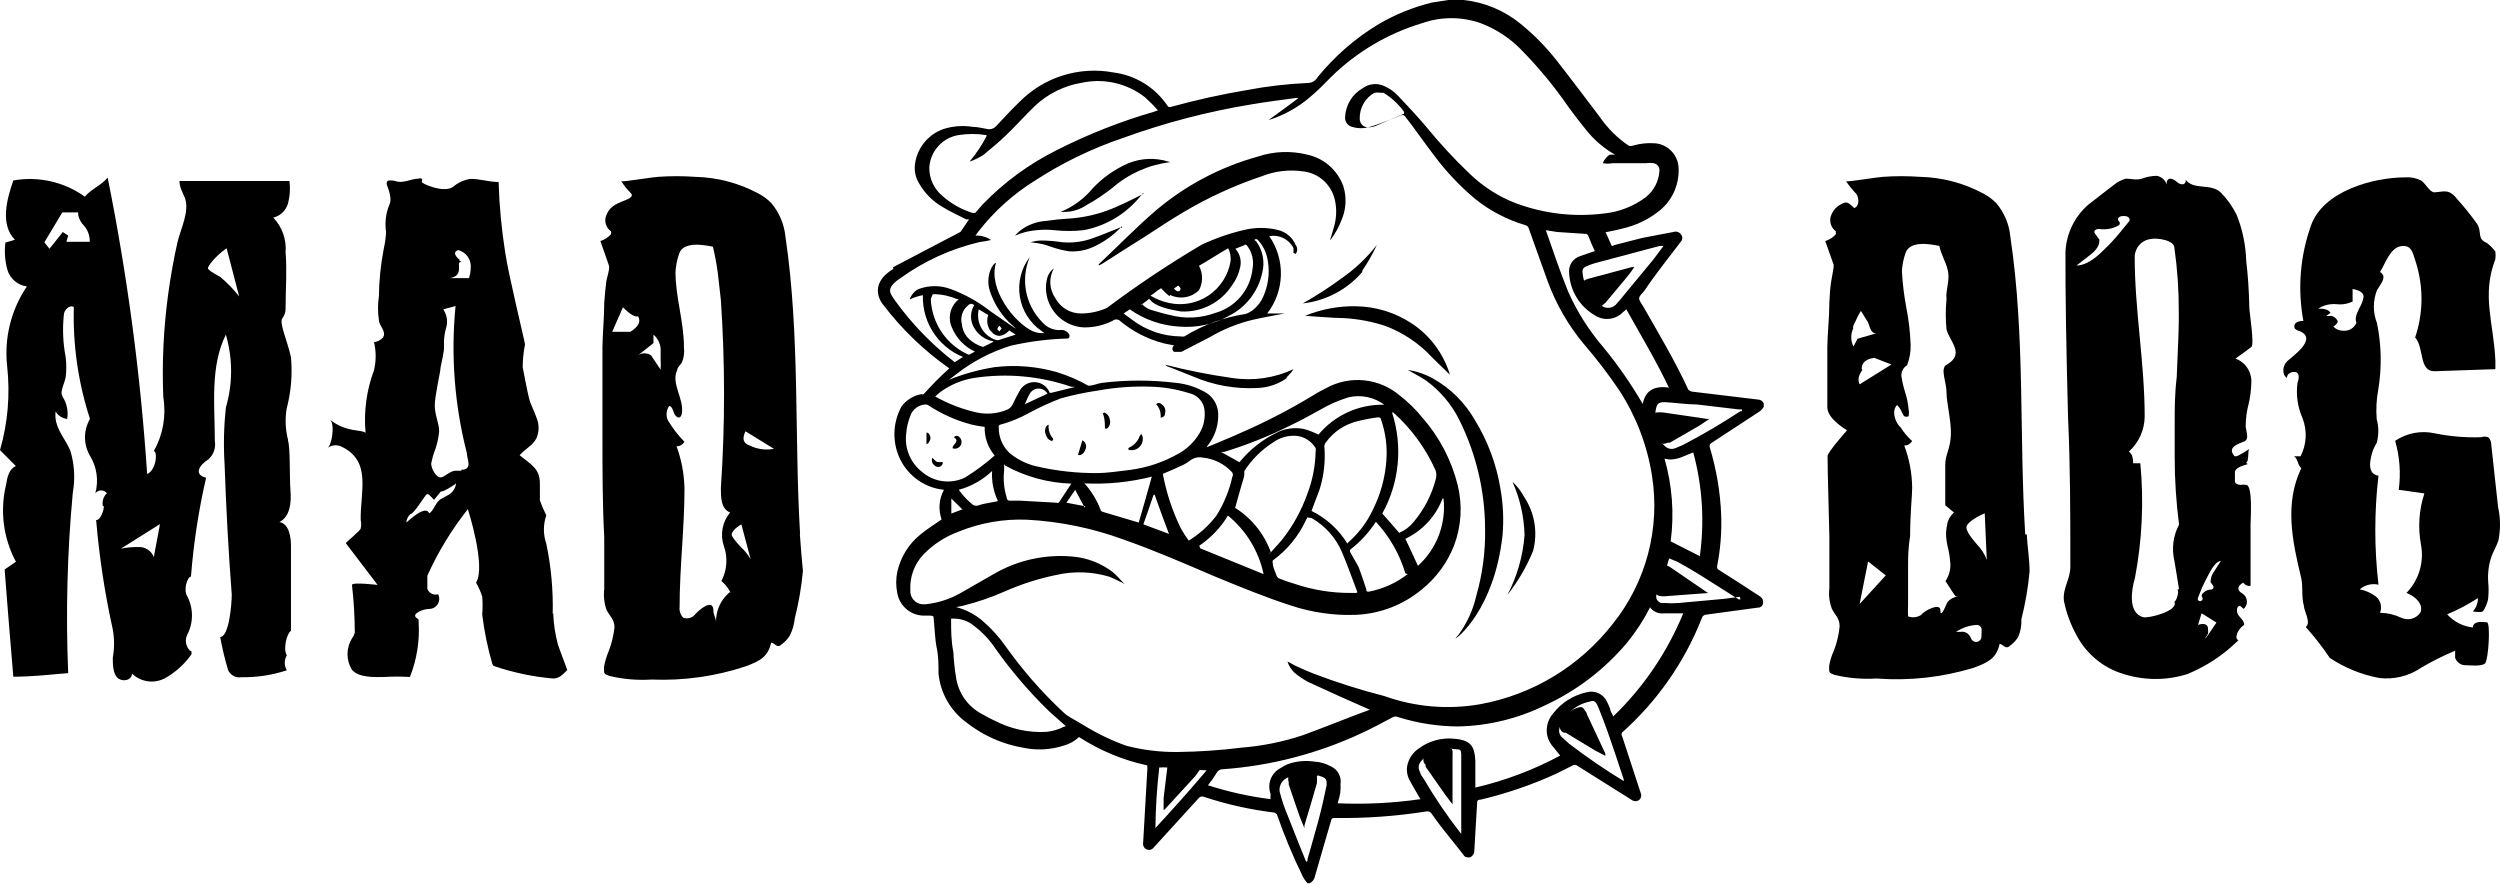
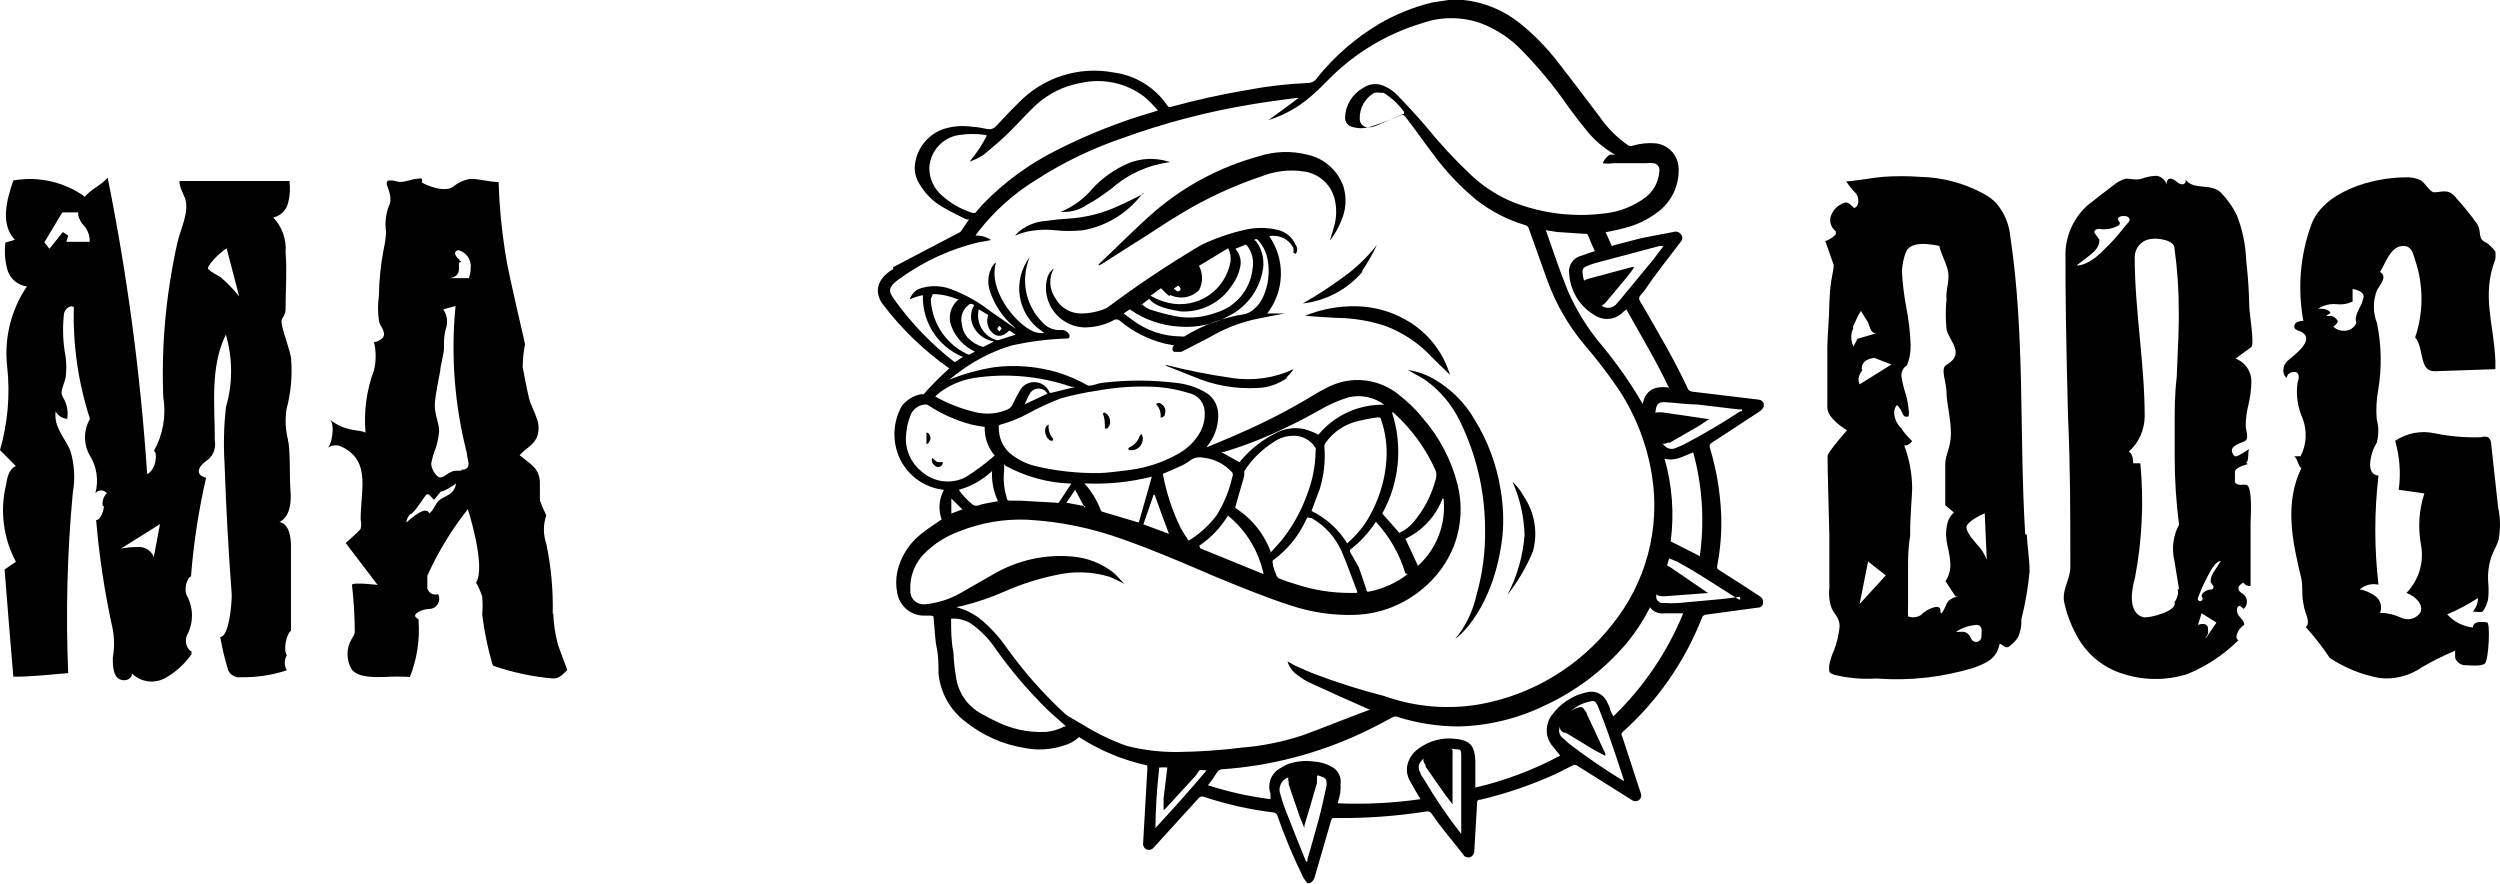
<svg xmlns="http://www.w3.org/2000/svg" width="181" height="64" viewBox="0 0 181 64" fill="none">
  <g clip-path="url(#clip0_2688_533)">
    <path d="M20.862 31.879C20.666 31.136 20.629 30.36 20.75 29.602C21.073 28.386 21.18 27.122 21.066 25.869C20.806 24.656 20.175 23.331 20.453 23.032C20.616 22.811 20.694 22.54 20.676 22.267C20.676 20.942 20.788 19.598 20.676 18.273C20.714 17.813 20.654 17.351 20.501 16.916C20.347 16.482 20.103 16.085 19.785 15.753C20.045 15.692 20.282 15.561 20.472 15.373C20.662 15.185 20.797 14.949 20.862 14.689C20.995 14.171 21.026 13.632 20.955 13.102H12.992C12.992 13.532 13.215 13.924 13.382 14.316C13.753 15.286 13.066 16.593 12.844 17.563C12.621 18.534 12.343 20.027 12.176 21.296C11.839 23.769 11.721 26.268 11.823 28.762C12.045 30.103 11.803 31.48 11.136 32.663C11.415 32.663 11.34 34.007 10.654 34.324C10.175 27.113 9.221 19.943 7.795 12.86C7.313 13.438 6.626 13.662 6.143 14.241C5.402 13.708 4.561 13.33 3.672 13.128C2.783 12.926 1.863 12.905 0.965 13.065C0.483 14.465 0 16.238 1.077 17.358L0.39 17.563C0.308 18.226 0.359 18.899 0.538 19.542C0.633 19.857 0.817 20.138 1.067 20.35C1.318 20.562 1.624 20.696 1.949 20.736C0.795 22.436 0.287 24.496 0.52 26.541C0.742 28.571 0.566 30.626 0 32.588L1.151 33.745C0.668 33.932 0.52 34.548 0.445 35.07C-0.017 36.96 0.234 38.956 1.151 40.67L0.334 41.23C0.538 43.824 0.742 46.418 0.965 48.994C2.301 48.994 3.619 48.845 4.937 48.733C4.755 44.375 4.867 40.01 5.271 35.668C5.453 34.647 5.389 33.597 5.086 32.607C4.677 31.674 3.879 30.908 4.028 29.788C4.114 29.939 4.235 30.066 4.381 30.16C4.526 30.254 4.691 30.312 4.863 30.33C4.947 29.845 4.868 29.346 4.64 28.911C4.552 28.781 4.489 28.636 4.454 28.482C4.454 28.109 4.677 27.698 4.751 27.343C4.816 26.842 4.816 26.333 4.751 25.832C4.56 24.836 4.516 23.817 4.622 22.808C4.622 22.453 5.03 22.043 5.345 22.229C5.268 24.977 5.664 27.717 6.515 30.33C6.278 30.734 6.153 31.195 6.153 31.664C6.153 32.133 6.278 32.594 6.515 32.999C6.76 33.399 6.922 33.846 6.989 34.311C7.056 34.777 7.027 35.251 6.904 35.705C6.955 35.643 7.019 35.592 7.091 35.558C7.163 35.523 7.242 35.505 7.322 35.505C7.402 35.505 7.481 35.523 7.553 35.558C7.625 35.592 7.689 35.643 7.74 35.705C7.617 35.823 7.525 35.971 7.473 36.134C7.421 36.297 7.411 36.47 7.443 36.638C7.665 36.489 7.331 37.721 6.96 37.646C7.185 40.314 7.588 42.964 8.167 45.578C8.287 46.251 8.287 46.94 8.167 47.613C8.167 48.061 8.167 48.751 8.501 49.069C8.835 49.386 9.521 49.293 9.559 48.77C9.88 49.079 10.293 49.275 10.734 49.329C11.176 49.383 11.623 49.291 12.008 49.069C12.742 48.644 13.375 48.065 13.864 47.37C13.864 47.37 13.864 47.37 13.864 47.24C13.864 47.109 13.864 47.146 13.753 47.109C13.607 46.963 13.509 46.776 13.473 46.572C13.436 46.368 13.463 46.158 13.549 45.97C13.778 45.536 13.898 45.053 13.898 44.561C13.898 44.07 13.778 43.586 13.549 43.152C13.271 42.704 13.549 41.79 13.827 41.734C14.015 39.327 14.382 36.937 14.922 34.585C14.05 34.38 14.347 33.727 15.108 33.241C15.287 33.076 15.422 32.868 15.499 32.636C15.577 32.404 15.596 32.157 15.553 31.916C15.553 29.303 15.201 26.559 16.352 24.226C16.858 25.95 16.858 27.785 16.352 29.508C16.206 30.866 16.175 32.233 16.259 33.596C16.37 36.75 16.537 39.904 16.779 43.059C16.779 43.693 16.593 46.101 15.943 46.12C16.088 46.933 16.28 47.737 16.519 48.527C16.601 48.703 16.738 48.847 16.908 48.938C17.079 49.029 17.274 49.062 17.465 49.031C18.587 49.051 19.704 48.881 20.769 48.527C20.669 48.365 20.616 48.177 20.616 47.986C20.616 47.795 20.669 47.607 20.769 47.445C20.472 47.016 20.769 45.84 21.066 45.672V39.531C21.066 38.841 20.918 37.926 20.231 37.795C21.01 37.404 21.103 36.358 21.029 35.5C20.955 34.641 21.029 32.345 20.843 31.879H20.862ZM6.496 17.507H4.807L4.937 17.059L4.547 16.798L3.582 18.011L3.211 17.545L4.51 15.38H5.661V15.566C5.727 15.872 5.882 16.151 6.106 16.369C6.363 16.677 6.501 17.068 6.496 17.47V17.507ZM11.582 37.945L11.136 40.334C11.05 40.107 10.893 39.914 10.689 39.783C10.485 39.652 10.245 39.59 10.004 39.606C9.587 39.6 9.17 39.638 8.76 39.718L11.582 37.945ZM15.943 20.046C15.349 19.728 15.052 19.523 15.052 19.411C15.052 19.299 15.498 18.608 16.407 17.974L17.317 21.464C16.909 20.945 16.449 20.469 15.943 20.046Z" fill="black" />
    <path d="M40.016 44.44C40.057 42.735 39.901 41.032 39.552 39.363C39.321 38.698 39.321 37.975 39.552 37.31C39.375 36.959 39.22 36.598 39.088 36.227C39.088 35.817 39.088 35.406 39.088 34.996C39.088 33.913 38.42 33.614 37.622 32.961C37.993 32.513 38.587 32.252 38.847 31.711C38.944 31.48 38.994 31.233 38.994 30.983C38.994 30.733 38.944 30.485 38.847 30.255C38.698 29.788 38.438 29.34 38.308 28.855C38.178 28.37 37.9 26.858 37.844 26.597C37.844 26.039 37.9 25.482 38.011 24.936C38.011 24.786 36.824 19.952 36.582 18.31C36.31 16.611 36.149 14.897 36.1 13.177C35.376 13.177 34.708 12.934 34.04 12.953C33.581 13.029 33.151 13.229 32.796 13.532C32.091 14.017 30.476 13.252 30.532 13.177C30.555 13.141 30.567 13.099 30.567 13.056C30.567 13.013 30.555 12.971 30.532 12.934C30.46 12.905 30.38 12.905 30.309 12.934C29.752 12.934 29.158 13.326 28.62 13.102C28.504 13.075 28.386 13.062 28.267 13.065C28.156 13.065 28.026 13.065 28.008 13.214C27.989 13.269 27.989 13.328 28.008 13.382C28.1 13.662 28.434 14.39 28.174 14.857C27.93 15.473 27.853 16.142 27.952 16.798C27.933 17.206 27.877 17.613 27.785 18.011C27.564 19.143 27.447 20.292 27.432 21.445C27.348 22.021 27.348 22.606 27.432 23.181C27.432 23.573 28.008 24.002 27.729 24.432C27.565 24.625 27.331 24.745 27.079 24.768C27.237 25.436 27.237 26.133 27.079 26.802C26.537 28.248 26.327 29.799 26.467 31.337C26.17 31.076 25.131 31.337 23.906 30.404C24.258 30.721 24.036 32.271 23.683 32.457C23.825 32.343 23.995 32.27 24.175 32.247C24.355 32.224 24.538 32.252 24.704 32.327C26.931 33.372 26.077 35.574 26.114 37.665C26.161 37.861 26.161 38.066 26.114 38.262C26.114 38.392 25.019 39.288 25.038 39.326L27.339 42.349C27.339 42.349 25.483 42.125 25.483 42.349C25.616 43.502 25.684 44.661 25.687 45.821C25.636 45.975 25.561 46.12 25.465 46.25C25.265 46.586 25.16 46.97 25.16 47.361C25.16 47.752 25.265 48.136 25.465 48.471C25.929 49.069 27.117 49.031 27.822 49.013C28.44 48.976 29.06 48.976 29.678 49.013C30.179 47.751 30.395 46.393 30.309 45.037C30.316 44.981 30.316 44.925 30.309 44.869C30.269 44.816 30.218 44.772 30.16 44.738C29.752 44.458 30.606 44.085 31.088 44.085C31.212 44.083 31.333 44.05 31.44 43.987C31.547 43.925 31.636 43.837 31.699 43.73C31.762 43.624 31.797 43.502 31.801 43.378C31.805 43.254 31.776 43.131 31.72 43.021C31.564 43.069 31.397 43.055 31.252 42.982C31.107 42.909 30.995 42.783 30.94 42.629C30.94 42.331 30.94 41.976 30.94 41.678C31.717 39.957 32.702 38.34 33.873 36.862C33.873 36.862 35.209 41.005 34.467 42.181C34.65 42.501 34.799 42.838 34.912 43.189C34.949 43.624 34.949 44.061 34.912 44.496C35.06 45.695 35.302 46.881 35.636 48.042C35.66 48.102 35.691 48.158 35.729 48.21C37.127 48.691 38.58 48.998 40.053 49.124C40.517 49.124 40.758 48.807 41.074 48.509C41.074 48.509 40.424 46.791 40.387 46.642C40.193 45.91 40.081 45.159 40.053 44.403L40.016 44.44ZM33.297 18.832C32.87 18.459 32.833 18.235 33.167 18.104C33.454 18.175 33.705 18.349 33.872 18.593C34.04 18.838 34.112 19.135 34.077 19.43C34.077 19.672 34.032 19.912 33.947 20.139H32.536C33.39 20.027 33.223 19.392 33.223 19.112C33.223 18.832 33.631 19.112 33.223 18.832H33.297ZM31.979 36.097C31.515 36.321 31.423 36.993 31.07 37.161C30.829 36.545 29.697 37.59 29.418 37.833C29.434 37.596 29.541 37.376 29.715 37.217C29.938 37.217 30.625 36.115 30.81 35.873C30.996 35.63 31.107 35.873 31.423 36.19L31.924 35.574C32.035 35.667 32.963 35.07 33.019 34.996C32.998 35.184 32.928 35.364 32.818 35.518C32.707 35.671 32.559 35.794 32.388 35.873L31.979 36.097V36.097ZM33.408 34.081H32.982C32.573 34.081 32.184 34.566 31.887 34.566C31.59 34.566 31.237 33.988 31.218 33.577C31.287 33.2 31.392 32.831 31.534 32.476C31.669 32.071 31.756 31.651 31.794 31.225C31.794 30.647 31.478 30.05 31.478 29.359C31.478 28.668 31.905 26.802 31.887 26.709C31.868 26.615 32.202 25.365 32.146 25.047C32.125 24.633 32.169 24.217 32.276 23.816C32.359 23.581 32.386 23.331 32.354 23.084C32.322 22.837 32.231 22.602 32.091 22.397C32.091 22.397 32.907 22.173 32.982 22.155C32.632 25.721 32.908 29.323 33.798 32.793C33.798 33.222 34.207 33.894 33.538 34.006H33.408" fill="black" />
-     <path d="M57.927 38.691C57.5 31.506 57.927 24.32 56.869 17.153C56.782 16.253 56.426 15.4 55.848 14.708C55.576 14.43 55.263 14.197 54.92 14.017C53.508 13.255 51.937 12.839 50.336 12.804C49.433 12.739 48.528 12.739 47.626 12.804C47.384 12.804 44.99 13.196 44.972 13.121C45.193 13.447 45.441 13.753 45.714 14.036C45.918 14.372 45.064 14.521 44.582 14.801C44.397 14.901 44.235 15.039 44.107 15.206C43.979 15.373 43.888 15.566 43.839 15.771C43.805 15.954 43.824 16.142 43.893 16.314C43.962 16.486 44.079 16.635 44.229 16.742C44.256 16.814 44.256 16.894 44.229 16.966C44.023 17.193 43.76 17.36 43.468 17.451L44.081 19.206C44.173 19.467 43.932 20.102 43.895 20.382C43.858 20.662 43.784 21.389 43.747 21.912C43.747 22.976 43.635 24.04 43.617 25.104C43.617 27.269 43.617 29.452 43.617 31.636C43.617 33.82 43.617 36.489 43.747 38.915V42.648C43.687 43.158 43.744 43.675 43.914 44.16C44.155 44.627 44.489 44.832 44.489 45.429C44.422 46.024 44.279 46.607 44.062 47.165C43.906 47.53 43.794 47.912 43.728 48.303C43.728 48.826 43.728 48.77 44.118 48.938C45.114 49.175 46.14 49.263 47.162 49.199C49.471 49.295 51.778 48.973 53.973 48.247C54.976 47.874 55.607 47.575 55.829 46.53C56.033 46.53 56.163 46.792 56.368 46.773C56.403 46.771 56.438 46.762 56.47 46.746C56.502 46.73 56.53 46.707 56.553 46.68C56.809 46.504 57.024 46.274 57.184 46.008C57.38 45.63 57.499 45.218 57.537 44.794C57.825 43.661 58.023 42.507 58.131 41.342C58.044 40.446 57.97 39.55 57.908 38.654L57.927 38.691ZM53.676 37.963L54.344 40.483C54.161 40.173 53.937 39.891 53.676 39.643C53.212 39.158 52.971 38.841 52.971 38.691C52.971 38.542 53.212 38.225 53.676 37.963ZM53.973 31.226L56.033 32.495C55.435 32.609 54.816 32.523 54.27 32.252C53.806 32.103 53.714 31.748 53.973 31.226ZM47.83 25.402V25.981C47.844 26.242 47.844 26.504 47.83 26.765L47.143 25.738C47.003 25.635 46.834 25.579 46.661 25.579C46.487 25.579 46.318 25.635 46.178 25.738L47.31 24.842V24.226C47.487 24.376 47.627 24.566 47.717 24.78C47.807 24.994 47.846 25.226 47.83 25.458V25.402ZM45.102 22.248C45.603 22.752 45.974 22.976 46.197 22.901C46.419 23.274 46.234 23.648 45.64 24.021H44.322L45.102 22.248ZM52.767 42.928C52.472 43.189 52.236 43.511 52.076 43.871C51.916 44.232 51.835 44.623 51.839 45.019C51.839 44.776 51.653 44.514 51.653 44.235C51.653 43.208 50.521 44.235 50.28 44.533C50.177 44.641 50.044 44.717 49.899 44.75C49.754 44.783 49.602 44.773 49.463 44.72C49.366 44.62 49.291 44.499 49.247 44.367C49.202 44.234 49.187 44.094 49.203 43.955C49.203 41.08 49.556 38.243 49.556 35.388C49.538 34.336 49.344 33.295 48.981 32.308C49.111 32.308 49.315 32.308 49.556 31.991C49.094 31.518 48.689 30.991 48.35 30.423C48.277 30.258 48.248 30.077 48.264 29.898C48.28 29.718 48.342 29.546 48.442 29.396C48.647 29.396 48.721 29.695 48.795 29.9C48.869 30.106 49.111 30.33 49.259 30.18C49.308 30.129 49.34 30.064 49.352 29.994C49.593 28.93 48.535 27.773 49.036 26.783C49.036 26.597 49.259 26.429 49.37 26.242C49.513 25.901 49.564 25.527 49.519 25.16C49.519 23.293 48.906 21.52 48.906 19.71C48.929 19.258 49.016 18.811 49.166 18.384C49.296 17.936 49.742 17.713 50.465 17.713C50.852 17.73 51.237 17.78 51.616 17.862C51.765 18.49 51.883 19.125 51.969 19.766L52.191 21.725C52.498 26.256 52.498 30.802 52.191 35.332C52.191 36.004 52.191 36.843 52.86 37.105C52.58 37.438 52.392 37.839 52.313 38.268C52.235 38.697 52.27 39.139 52.414 39.55C52.558 39.96 52.615 40.396 52.583 40.829C52.551 41.263 52.431 41.685 52.229 42.069C52.73 42.462 53.008 43.133 52.841 42.872" fill="black" />
    <path d="M146.626 38.691C146.181 31.505 146.626 24.32 145.55 17.152C145.471 16.25 145.114 15.396 144.529 14.707C144.257 14.43 143.944 14.197 143.601 14.017C142.189 13.255 140.618 12.839 139.017 12.804C138.115 12.739 137.209 12.739 136.307 12.804C136.066 12.804 133.671 13.196 133.653 13.121C133.874 13.447 134.122 13.752 134.395 14.036C134.618 14.372 134.618 14.931 134.247 15.062C133.82 14.689 133.745 14.521 133.263 14.801C133.078 14.901 132.916 15.039 132.788 15.206C132.66 15.373 132.569 15.566 132.521 15.771C132.491 15.954 132.512 16.14 132.58 16.311C132.649 16.483 132.763 16.631 132.91 16.742C132.91 16.742 132.91 16.742 132.91 16.854C132.923 16.89 132.923 16.93 132.91 16.966C132.704 17.193 132.441 17.36 132.149 17.451L132.762 19.187C132.762 19.467 132.613 20.102 132.576 20.381C132.504 20.889 132.461 21.4 132.446 21.912C132.446 22.957 132.316 24.04 132.298 25.104C132.298 26.466 132.298 28.015 132.298 29.49C132.298 30.348 133.727 31.151 133.727 31.151C133.727 31.151 132.316 32.737 132.316 33.017C132.316 34.342 132.409 36.918 132.446 38.84C132.446 40.11 132.446 41.36 132.446 42.573C132.384 43.085 132.447 43.604 132.632 44.085C132.873 44.552 133.189 44.757 133.189 45.354C133.131 45.949 132.994 46.533 132.78 47.09C132.61 47.451 132.491 47.834 132.428 48.229C132.428 48.751 132.428 48.695 132.817 48.863C133.814 49.1 134.839 49.188 135.861 49.124C138.24 49.306 140.632 49.04 142.914 48.341C143.917 47.967 144.548 47.669 144.77 46.623C144.974 46.623 145.104 46.885 145.309 46.866C145.344 46.864 145.379 46.855 145.411 46.839C145.443 46.823 145.471 46.8 145.494 46.773C145.75 46.597 145.965 46.368 146.125 46.101C146.292 45.7 146.368 45.266 146.348 44.832C146.636 43.698 146.834 42.544 146.942 41.379C146.942 40.483 146.775 39.512 146.738 38.691H146.626ZM143.694 37.161L143.842 40.52C143.679 40.102 143.433 39.721 143.118 39.4C142.562 38.766 142.32 38.337 142.376 38.113C142.432 37.889 142.896 37.515 143.694 37.161V37.161ZM134.154 23.741C134.154 23.573 134.284 23.405 134.358 23.218C134.46 22.971 134.584 22.734 134.729 22.509L135.23 23.312C135.379 23.61 135.416 24.152 135.843 24.133L134.488 24.525L134.191 25.085C134.085 24.877 134.03 24.647 134.03 24.413C134.03 24.179 134.085 23.949 134.191 23.741H134.154ZM134.636 27.828C134.339 27.157 135.008 26.746 134.785 26.727C134.785 26.298 135.008 26.018 135.694 25.906L136.938 26.391L134.636 27.828ZM134.636 43.73L135.249 40.651L136.53 41.659L134.636 43.73ZM141.745 43.171C141.745 43.171 141.114 43.301 140.947 43.693C140.78 44.085 140.483 44.738 140.483 44.178C140.483 43.619 139.351 44.178 139.072 44.533C138.934 44.618 138.78 44.67 138.619 44.686C138.458 44.702 138.296 44.682 138.144 44.626C138.13 44.365 138.13 44.104 138.144 43.843C138.144 43.544 138.144 43.171 138.144 42.76C138.144 42.349 138.144 41.752 138.144 41.099C138.144 40.446 138.144 39.699 138.293 38.822C138.293 37.123 138.441 35.947 138.441 35.332C138.433 34.279 138.238 33.236 137.866 32.252C138.014 32.252 138.2 32.252 138.441 31.935C138.12 31.645 137.839 31.312 137.606 30.945C137.333 30.679 137.167 30.32 137.142 29.938C137.129 29.826 137.141 29.713 137.176 29.607C137.211 29.5 137.269 29.403 137.346 29.322C137.346 29.322 137.569 29.527 137.699 29.844C137.829 30.162 137.903 30.218 138.181 30.143C138.216 29.971 138.216 29.793 138.181 29.62C138.145 29.195 138.058 28.775 137.922 28.37C137.805 27.998 137.719 27.617 137.662 27.231C137.65 27.075 137.683 26.919 137.755 26.781C137.827 26.642 137.936 26.527 138.07 26.447C138.255 25.979 138.343 25.477 138.33 24.973C138.297 24.058 138.192 23.146 138.014 22.248C137.85 21.385 137.745 20.512 137.699 19.635C137.722 19.189 137.809 18.749 137.959 18.328C138.107 17.88 138.534 17.657 139.258 17.657C139.645 17.673 140.03 17.723 140.409 17.806C140.539 18.478 140.984 19.131 141.058 19.784C141.132 20.438 140.854 21.072 140.928 21.651C140.856 22.383 140.856 23.121 140.928 23.853C141.151 24.73 142.302 25.626 140.928 26.41C140.446 26.69 140.928 27.642 140.928 28.407C140.928 29.172 141.281 30.479 141.244 31.487C141.207 32.495 140.836 32.924 140.836 33.633V36.582L141.467 37.105C141.245 37.297 141.083 37.55 141.003 37.833C140.941 38.09 140.904 38.352 140.891 38.617C140.902 39.007 140.958 39.396 141.058 39.774C141.138 40.13 141.187 40.492 141.207 40.856C141.218 41.288 141.094 41.712 140.854 42.069C140.854 42.069 141.596 43.245 141.596 43.171H141.745ZM143.453 46.157C143.438 46.233 143.402 46.304 143.348 46.359C143.294 46.415 143.225 46.453 143.15 46.469C143.074 46.485 142.995 46.478 142.924 46.449C142.852 46.42 142.791 46.37 142.747 46.306V46.306C142.58 45.877 142.302 45.69 141.949 45.746H141.615C142.069 45.446 142.594 45.272 143.137 45.242C143.227 45.247 143.312 45.287 143.374 45.353C143.437 45.419 143.471 45.506 143.471 45.597L143.453 46.157Z" fill="black" />
    <path d="M162.737 33.596C162.421 33.708 161.846 33.838 161.809 34.174V34.678C161.8 34.74 161.8 34.803 161.809 34.865C161.809 35.014 162.031 35.089 162.198 35.108C162.352 35.08 162.509 35.08 162.662 35.108C163.108 35.276 162.941 37.59 162.941 37.944C162.941 39.438 162.941 40.931 162.941 42.424C162.838 42.434 162.734 42.417 162.64 42.375C162.545 42.332 162.464 42.265 162.403 42.181C162.217 42.293 162.013 42.461 162.069 42.667C162.124 42.872 162.291 42.909 162.44 43.04C162.514 43.105 162.574 43.185 162.615 43.275C162.656 43.365 162.678 43.463 162.678 43.562C162.678 43.662 162.656 43.76 162.615 43.85C162.574 43.94 162.514 44.02 162.44 44.085L162.18 43.861C161.901 43.861 161.901 44.328 162.069 44.552C162.236 44.776 162.495 44.981 162.477 45.242C161.994 45.541 161.734 46.269 162.069 46.343C161.005 47.403 159.743 48.24 158.356 48.807C156.864 49.274 155.265 49.274 153.772 48.807C153.041 48.593 152.36 48.233 151.771 47.749C151.181 47.265 150.694 46.666 150.338 45.989C149.911 45.213 149.604 44.376 149.429 43.507C149.318 42.555 149.912 41.939 149.893 40.987C149.893 37.403 149.893 33.801 149.726 30.199C149.59 25.047 149.528 21.059 149.54 18.235C149.57 17.583 149.732 16.943 150.016 16.356C150.3 15.768 150.7 15.246 151.192 14.819C151.823 14.334 152.454 13.83 153.048 13.382C153.304 13.172 153.601 13.019 153.921 12.934C154.292 12.934 154.663 13.065 155.071 12.934C155.416 12.805 155.78 12.736 156.148 12.729C156.315 12.758 156.47 12.833 156.598 12.945C156.725 13.057 156.82 13.201 156.872 13.364C156.872 13.364 156.872 13.364 156.872 13.214C156.872 13.065 157.002 12.916 157.169 12.934C157.328 12.971 157.475 13.048 157.595 13.158C157.65 13.217 157.717 13.263 157.79 13.295C157.863 13.328 157.942 13.344 158.022 13.345C158.189 13.345 158.319 13.102 158.208 12.972C158.783 13.812 160.064 13.233 160.788 13.942C161.256 14.418 161.644 14.966 161.939 15.566C162.357 16.619 162.589 17.737 162.625 18.87C162.755 19.973 162.829 21.081 162.848 22.192C162.848 22.64 163.238 24.917 162.997 25.122L162.421 25.551L161.846 25.962C162.2 26.09 162.504 26.331 162.711 26.647C162.919 26.963 163.019 27.338 162.997 27.716C162.984 28.245 162.915 28.77 162.792 29.284C162.66 29.79 162.591 30.31 162.588 30.833C162.588 31.151 162.885 31.785 162.495 31.953C162.106 32.121 161.178 32.364 161.79 33.036C161.79 33.036 161.79 33.036 161.901 33.036C162.013 33.036 162.7 32.625 162.848 32.495C162.718 32.625 162.848 33.446 162.607 33.502L162.737 33.596ZM157.763 42.667C157.763 42.667 157.466 40.8 157.428 40.614C157.216 39.725 157.334 38.788 157.763 37.982C157.552 36.354 157.446 34.715 157.447 33.073C157.447 32.364 157.447 31.543 157.447 30.572C157.447 29.602 157.447 28.538 157.595 27.306C157.707 24.88 157.763 23.312 157.744 22.602C157.751 21.048 157.646 19.494 157.428 17.955C157.428 17.376 156.148 17.208 155.739 17.302C155.419 17.334 155.122 17.482 154.903 17.719C154.684 17.957 154.559 18.266 154.552 18.59C154.552 22.472 155.275 26.279 155.275 30.162C155.27 30.642 155.164 31.116 154.966 31.553C154.768 31.99 154.482 32.38 154.125 32.7C154.329 32.812 154.44 33.092 154.44 33.54H154.96C155.222 36.313 155.091 39.109 154.57 41.845C154.329 42.648 154.032 44.346 155.146 44.682C155.554 44.794 157.725 44.234 157.428 43.581C157.633 43.432 157.8 42.667 157.614 42.667H157.763ZM160.472 45.074L159.396 44.402L159.136 45.242C159.619 45.074 159.86 45.242 159.86 45.504C159.874 45.628 159.874 45.753 159.86 45.877C159.794 46 159.72 46.119 159.637 46.231L159.748 46.138L160.472 45.074ZM160.788 40.614C160.528 40.614 160.231 40.95 159.878 41.64C159.711 41.957 159.544 42.275 159.414 42.573L159.136 43.282C159.122 43.309 159.116 43.34 159.119 43.37C159.121 43.4 159.131 43.429 159.148 43.454C159.165 43.479 159.188 43.498 159.216 43.511C159.243 43.523 159.273 43.528 159.303 43.525V43.525C159.336 43.522 159.367 43.51 159.394 43.49C159.421 43.471 159.442 43.445 159.455 43.414C159.468 43.384 159.473 43.35 159.469 43.317C159.466 43.284 159.453 43.253 159.433 43.227C159.41 43.197 159.398 43.161 159.398 43.124C159.398 43.087 159.41 43.051 159.433 43.021C159.509 42.915 159.609 42.828 159.726 42.77C159.842 42.711 159.971 42.682 160.101 42.685C160.131 42.68 160.159 42.668 160.184 42.65C160.208 42.632 160.227 42.608 160.24 42.58C160.253 42.552 160.259 42.522 160.257 42.492C160.256 42.461 160.247 42.431 160.231 42.405L160.045 42.144C160.044 41.852 160.142 41.569 160.324 41.341L160.788 40.614ZM150.338 19.224C150.858 19.224 151.526 18.907 152.343 18.067C152.732 17.699 153.098 17.306 153.438 16.891L154.143 16.033C154.255 15.883 154.143 15.678 153.865 15.641H153.716C153.419 15.641 153.234 15.827 153.401 16.014C153.424 16.031 153.443 16.054 153.456 16.08C153.468 16.106 153.475 16.134 153.475 16.163C153.475 16.192 153.468 16.221 153.456 16.247C153.443 16.273 153.424 16.295 153.401 16.313C152.968 16.561 152.464 16.653 151.972 16.574C151.712 16.574 151.545 16.742 151.675 16.91L151.99 17.339C151.999 17.357 152.003 17.376 152.003 17.395C152.003 17.415 151.999 17.434 151.99 17.451C151.99 17.787 151.768 18.123 151.304 18.478L150.338 19.224Z" fill="black" />
    <path d="M180.87 36.788L180.369 32.215C180.374 32.111 180.356 32.007 180.318 31.91C180.28 31.814 180.221 31.727 180.146 31.655C179.977 31.599 179.795 31.599 179.627 31.655C178.506 31.692 177.385 31.598 176.286 31.375C175.795 31.264 175.287 31.255 174.792 31.348C174.297 31.441 173.827 31.634 173.409 31.916C173.74 33.067 173.829 34.275 173.669 35.462L175.525 35.724C175.131 36.927 175.048 38.212 175.283 39.456C175.397 40.078 175.36 40.718 175.176 41.322C174.992 41.926 174.666 42.477 174.226 42.928C174.857 43.152 175.506 43.768 175.228 44.365C175.075 44.58 174.851 44.733 174.596 44.798C174.341 44.863 174.072 44.835 173.836 44.72C173.359 44.494 172.84 44.373 172.314 44.365C172.395 44.163 172.41 43.94 172.357 43.728C172.303 43.517 172.184 43.328 172.017 43.189C171.671 42.93 171.271 42.751 170.848 42.667C171.032 42.509 171.25 42.396 171.486 42.338C171.721 42.279 171.966 42.277 172.202 42.331C171.896 39.708 171.896 37.058 172.202 34.436C171.349 34.342 171.571 33.26 171.813 32.569C171.888 32.396 171.975 32.227 172.073 32.065C172.229 31.504 172.229 30.91 172.073 30.348C172.017 29.637 172.054 28.922 172.184 28.221C172.452 26.617 172.421 24.978 172.091 23.387C171.794 22.625 171.794 21.778 172.091 21.016C172.314 20.605 172.889 20.027 172.314 19.691C172.685 19.112 173.038 17.955 173.817 17.825C174.597 17.694 174.69 18.328 174.857 18.832C175.469 20.648 175.469 22.616 174.857 24.432C175.525 25.197 175.116 26.877 176.249 26.877L180.666 26.727V26.13C180.555 23.387 179.645 21.408 180.666 18.758C180.684 18.578 180.684 18.396 180.666 18.216C180.489 17.973 180.277 17.759 180.035 17.582C179.311 17.283 179.719 16.835 179.348 16.219C178.885 15.567 178.383 14.944 177.845 14.353C177.715 14.171 177.543 14.024 177.344 13.924C176.991 13.774 176.583 13.924 176.249 13.924C175.915 13.924 175.636 13.308 175.283 13.065C174.927 12.888 174.529 12.81 174.133 12.841C171.794 12.841 168.193 13.849 167.321 16.313C166.526 18.53 166.334 20.92 166.764 23.237C166.59 23.225 166.416 23.264 166.263 23.349C166.191 23.395 166.14 23.468 166.119 23.551C166.098 23.634 166.11 23.722 166.152 23.797C166.246 23.882 166.362 23.94 166.486 23.965C167.859 24.544 165.911 25.831 165.576 26.168C165.242 26.503 165.205 27.138 165.576 27.362C165.576 26.895 166.226 26.858 166.337 27.007C166.449 27.157 166.467 27.362 166.337 27.735C166.222 28.606 166.351 29.491 166.709 30.292C166.879 30.734 166.953 31.207 166.928 31.68C166.902 32.153 166.777 32.615 166.56 33.036H166.096C166.375 33.223 166.356 33.708 166.616 33.895C165.391 36.433 165.948 39.139 166.616 41.883C166.746 42.499 166.616 43.208 166.801 43.861C166.801 44.216 167.358 45.112 166.931 45.392C167.564 46.097 168.147 46.845 168.676 47.631C169.76 48.355 170.979 48.85 172.258 49.087C173.338 49.217 174.427 48.944 175.321 48.322C176.104 47.866 176.916 47.46 177.752 47.109C177.752 47.258 177.752 47.464 177.752 47.631C177.8 47.761 177.88 47.877 177.984 47.968C178.087 48.059 178.212 48.123 178.346 48.154C178.68 48.154 179.682 48.285 179.924 48.023C180.165 47.762 180.332 45.074 180.053 45.056C179.775 45.037 179.07 44.906 179.033 45.429C178.318 45.353 177.657 45.014 177.177 44.477C177.952 44.152 178.697 43.759 179.404 43.301C179.405 43.66 179.272 44.006 179.033 44.272C179.033 44.272 179.608 44.365 179.738 44.272C179.868 44.178 180.128 43.6 180.146 43.301C180.184 42.916 180.184 42.529 180.146 42.144C180.1 41.512 180.182 40.877 180.388 40.278C180.536 39.886 180.759 39.513 180.889 39.12C181.037 38.369 181.037 37.595 180.889 36.843L180.87 36.788ZM170.328 21.763V20.923C170.866 21.016 171.126 21.221 171.126 21.483C171.072 21.779 170.965 22.064 170.81 22.323C170.569 22.789 170.495 23.125 170.606 23.368C170.529 23.552 170.396 23.707 170.226 23.811C170.056 23.915 169.858 23.962 169.66 23.946C169.525 23.949 169.391 23.924 169.267 23.873C169.142 23.821 169.03 23.745 168.936 23.648C169.14 23.498 169.251 23.368 169.251 23.274C169.251 23.181 169.084 22.957 168.787 22.864C168.665 22.891 168.538 22.891 168.416 22.864L168.732 22.659C168.62 22.435 168.323 22.341 167.841 22.341C168.239 22.09 168.709 21.979 169.177 22.024C169.578 22.07 169.984 21.999 170.346 21.819" fill="black" />
    <path fill-rule="evenodd" clip-rule="evenodd" d="M70.102 25.981C69.127 25.682 68.277 25.068 67.683 24.235C67.089 23.402 66.785 22.395 66.817 21.37C66.817 21.259 66.817 21.128 66.817 21.09C66.817 21.053 67.077 20.922 67.392 21.09C67.708 21.259 67.392 21.427 67.392 21.725C67.442 22.59 67.733 23.424 68.232 24.13C68.731 24.837 69.418 25.387 70.214 25.719" fill="black" />
    <path fill-rule="evenodd" clip-rule="evenodd" d="M104.235 54.332C103.67 54.42 103.164 54.729 102.824 55.19C102.752 55.298 102.714 55.425 102.714 55.554C102.714 55.684 102.752 55.811 102.824 55.918C102.824 56.068 102.973 56.217 103.065 56.366C103.883 57.765 104.795 59.105 105.794 60.379V60.379C105.794 60.379 105.794 60.267 105.794 60.211C105.794 58.961 105.794 57.691 105.794 56.478C105.794 55.881 105.794 55.302 105.794 54.724C105.794 54.145 105.664 54.294 105.348 54.239C104.92 54.166 104.481 54.198 104.068 54.332H104.235ZM115.074 21.184C115.302 21.532 115.584 21.84 115.909 22.099C115.994 22.171 116.092 22.224 116.198 22.256C116.305 22.288 116.416 22.297 116.526 22.283C116.636 22.269 116.742 22.232 116.837 22.175C116.932 22.117 117.014 22.04 117.078 21.949L117.245 21.763L119.621 18.888C119.9 18.552 120.141 18.179 120.438 17.806H120.159L115.464 19.056C115.228 19.124 114.998 19.211 114.777 19.318C114.711 19.348 114.655 19.399 114.619 19.462C114.582 19.526 114.566 19.599 114.573 19.672C114.601 20.195 114.775 20.699 115.074 21.128V21.184ZM113.7 51.607C113.649 51.662 113.593 51.712 113.533 51.756C113.25 51.999 113.038 52.315 112.921 52.671C112.875 52.792 112.867 52.925 112.897 53.051C112.927 53.177 112.993 53.292 113.088 53.38L113.608 53.847C114.877 54.819 116.196 55.722 117.561 56.553V56.553C117.561 56.553 117.561 56.46 117.561 56.441C117.19 55.321 116.819 54.183 116.429 53.081C116.206 52.465 115.983 51.849 115.723 51.215C115.464 50.58 115.334 50.748 114.907 50.842C114.438 50.965 114.009 51.21 113.663 51.551L113.7 51.607ZM70.047 25.738L70.585 25.458C69.828 25.106 69.231 24.48 68.914 23.704C68.76 23.357 68.725 22.968 68.816 22.599C68.906 22.231 69.118 21.903 69.415 21.669V21.669C69.23 21.669 69.044 21.539 68.859 21.501C67.877 21.179 66.81 21.239 65.871 21.669C65.871 21.576 66.13 21.072 66.52 20.923C67.263 20.649 68.079 20.649 68.822 20.923C69.857 21.305 70.828 21.846 71.698 22.528L73.369 23.685L73.573 23.797L73.332 23.592C72.558 22.913 71.98 22.035 71.661 21.053C71.309 19.915 71.94 19 72.107 19.038C71.531 20.904 73.406 23.349 74.779 23.984C75.043 24.096 75.33 24.141 75.615 24.114L75.41 23.965C74.993 23.679 74.638 23.31 74.368 22.881C74.097 22.453 73.916 21.973 73.836 21.472C73.757 20.97 73.779 20.458 73.903 19.965C74.027 19.473 74.249 19.011 74.557 18.608C74.226 19.389 74.132 20.25 74.287 21.084C74.442 21.917 74.84 22.686 75.429 23.293C75.603 23.505 75.826 23.671 76.078 23.775C76.331 23.879 76.605 23.919 76.877 23.89C76.995 23.894 77.11 23.931 77.208 23.997C77.307 24.063 77.385 24.155 77.434 24.264C77.434 24.376 77.434 24.469 77.322 24.506C75.929 24.544 74.543 24.719 73.183 25.029C71.758 25.467 70.425 26.163 69.249 27.082L68.71 27.493C69.78 27.064 70.894 26.757 72.032 26.578C73.546 26.4 75.079 26.527 76.543 26.951C77.324 27.191 78.078 27.516 78.788 27.922C79.215 27.922 79.382 27.773 79.809 27.716C81.572 27.502 83.355 27.502 85.118 27.716C85.84 27.785 86.541 28.001 87.178 28.351C87.47 28.499 87.719 28.721 87.898 28.997C88.077 29.272 88.181 29.59 88.198 29.919C88.235 30.723 87.992 31.515 87.512 32.159C87.45 32.224 87.399 32.3 87.363 32.383L87.642 32.271C88.384 31.953 89.145 31.655 89.869 31.319C91.679 30.53 93.433 29.62 95.121 28.594C95.4 28.407 95.716 28.258 96.031 28.09C96.867 27.633 97.821 27.44 98.768 27.537C99.715 27.633 100.611 28.015 101.339 28.631C101.958 29.111 102.519 29.662 103.01 30.273C104.221 31.66 105.087 33.317 105.534 35.108C105.895 36.562 105.804 38.093 105.274 39.494C104.792 40.728 103.999 41.816 102.973 42.648C101.618 43.785 99.928 44.441 98.165 44.514C96.573 44.573 94.983 44.346 93.47 43.843C91.614 43.245 89.758 42.48 87.902 41.715C85.73 40.782 83.577 39.848 81.35 39.065C79.107 38.241 76.755 37.757 74.371 37.627C72.677 37.556 70.988 37.849 69.415 38.486C68.448 38.839 67.573 39.407 66.854 40.147C66.531 40.489 66.28 40.894 66.117 41.337C65.954 41.78 65.883 42.251 65.908 42.723C65.897 42.848 65.912 42.974 65.95 43.093C65.989 43.212 66.05 43.323 66.132 43.418C66.213 43.514 66.312 43.592 66.423 43.649C66.534 43.706 66.656 43.74 66.78 43.749H66.891H67.003C67.89 43.659 68.749 43.386 69.527 42.947L71.903 41.584C73.646 40.559 75.664 40.109 77.675 40.296C78.743 40.39 79.761 40.792 80.607 41.453C80.904 41.715 81.146 42.013 81.424 42.293L81.276 42.2C80.96 42.051 80.644 41.883 80.31 41.752C79.074 41.383 77.764 41.338 76.506 41.621C75.23 41.88 73.986 42.275 72.793 42.797C71.793 43.243 70.756 43.599 69.694 43.861L69.23 43.955C69.91 44.132 70.544 44.457 71.086 44.906C71.732 45.453 72.305 46.08 72.793 46.773C74.025 48.511 75.431 50.119 76.988 51.57C77.12 51.702 77.27 51.815 77.434 51.906L78.454 52.503C79.433 53.108 80.472 53.609 81.554 53.996C82.766 54.308 84.014 54.459 85.266 54.444C86.817 54.426 88.367 54.32 89.906 54.127C91.409 54.007 92.892 53.706 94.323 53.231C95.957 52.633 97.59 51.962 99.223 51.364H99.131C97.553 50.674 96.272 50.095 94.695 49.367C94.345 49.177 94.015 48.952 93.711 48.695C93.483 48.472 93.311 48.196 93.21 47.893C93.6 48.079 93.692 48.173 93.934 48.266L94.472 48.509L95.103 48.77C96.778 49.409 98.489 49.951 100.226 50.394C102.438 51.186 104.816 51.392 107.13 50.991C110.944 50.308 114.374 48.235 116.763 45.168C117.958 43.679 118.828 41.954 119.318 40.105C119.807 38.257 119.904 36.325 119.603 34.436C119.259 32.238 118.455 30.139 117.245 28.276C116.474 27.134 115.638 26.037 114.74 24.991C113.567 23.604 112.65 22.018 112.03 20.307L110.694 16.574C110.68 16.505 110.646 16.441 110.597 16.391C110.547 16.341 110.484 16.308 110.415 16.294C109.113 15.909 107.897 15.275 106.833 14.428C105.692 13.479 104.67 12.395 103.789 11.199C103.102 10.303 102.434 9.332 101.766 8.474C101.655 8.324 101.562 8.287 101.395 8.362L100.857 8.586C100.3 8.791 99.762 9.015 99.186 9.183C98.763 9.314 98.31 9.314 97.887 9.183C97.73 9.143 97.593 9.048 97.5 8.914C97.408 8.78 97.368 8.617 97.386 8.455C97.407 8.029 97.536 7.615 97.76 7.253C97.984 6.89 98.296 6.591 98.666 6.383C98.889 6.22 99.152 6.121 99.426 6.094C99.7 6.068 99.976 6.116 100.226 6.234C100.596 6.396 100.93 6.631 101.209 6.924C101.896 7.652 102.583 8.38 103.232 9.146C104.217 10.357 105.277 11.504 106.406 12.58C107.362 13.505 108.491 14.228 109.728 14.707C111.778 15.475 113.981 15.731 116.15 15.454C117.248 15.341 118.294 14.928 119.176 14.26C119.456 14.033 119.687 13.75 119.853 13.428C120.019 13.107 120.117 12.755 120.141 12.393C120.151 12.325 120.148 12.256 120.131 12.19C120.114 12.124 120.084 12.062 120.042 12.008C120 11.953 119.948 11.908 119.888 11.875C119.829 11.842 119.763 11.821 119.695 11.815C119.523 11.787 119.348 11.787 119.176 11.815H117.672H116.763C116.524 11.859 116.278 11.859 116.039 11.815C116.14 11.563 116.315 11.348 116.54 11.199H116.93C116.097 10.726 115.365 10.091 114.777 9.332C114.369 8.828 113.96 8.306 113.57 7.764C112.534 6.257 111.366 4.846 110.081 3.546C109.266 2.725 108.285 2.088 107.204 1.68C105.829 1.195 104.33 1.195 102.954 1.68C100.493 2.419 98.245 3.744 96.402 5.543C95.901 6.047 95.4 6.57 94.862 7.018C93.978 7.779 92.948 8.351 91.836 8.698C91.836 8.698 94.026 7.111 94.008 7.092H93.841C92.764 7.242 91.669 7.372 90.593 7.559C87.432 8.079 84.325 8.891 81.313 9.985C79.072 10.742 76.933 11.776 74.947 13.065C73.356 14.051 71.954 15.315 70.808 16.798L70.622 17.059H70.863C71.182 17.086 71.489 17.195 71.754 17.377C71.478 17.441 71.2 17.491 70.919 17.526C68.847 18.012 66.891 18.906 65.165 20.157C64.052 20.904 64.478 21.259 64.775 21.725C66 23.428 67.463 24.943 69.119 26.223L69.675 25.869L70.047 25.738ZM64.645 19.355C64.645 19.355 69.508 16.798 69.527 16.798C69.545 16.798 69.935 16.201 70.158 15.883H69.954C69.378 15.585 68.784 15.323 68.246 14.988C67.534 14.58 66.944 13.986 66.539 13.27C66.265 12.825 66.165 12.292 66.26 11.777C66.353 11.218 66.596 10.695 66.962 10.264C67.328 9.833 67.804 9.511 68.339 9.332C69.012 9.124 69.723 9.073 70.418 9.183C70.789 9.183 71.16 9.295 71.531 9.351C71.645 9.365 71.761 9.351 71.868 9.308C71.975 9.266 72.07 9.197 72.144 9.108C72.682 8.53 73.202 7.97 73.759 7.428C74.634 6.527 75.717 5.856 76.911 5.475C78.106 5.094 79.375 5.015 80.607 5.245C81.393 5.343 82.148 5.609 82.824 6.024C83.499 6.439 84.079 6.994 84.524 7.652C84.544 7.692 84.577 7.723 84.618 7.74C84.659 7.758 84.704 7.759 84.746 7.746C86.58 7.24 88.439 6.829 90.314 6.514C91.748 6.242 93.2 6.074 94.657 6.01C94.808 6.012 94.957 5.974 95.088 5.898C95.218 5.823 95.326 5.713 95.4 5.581C96.645 4.049 98.146 2.748 99.836 1.736C101.03 1.039 102.318 0.517 103.659 0.187L104.866 0H105.794H105.961C107.471 0.159 108.902 0.755 110.081 1.717C111.066 2.514 111.956 3.422 112.735 4.423C113.775 5.749 114.795 7.111 115.816 8.455C116.38 9.277 117.091 9.986 117.914 10.545C118.009 10.583 118.115 10.583 118.211 10.545C118.746 10.388 119.306 10.331 119.862 10.377C120.322 10.424 120.748 10.641 121.056 10.986C121.365 11.331 121.535 11.78 121.533 12.244C121.549 12.848 121.419 13.448 121.154 13.991C120.889 14.534 120.497 15.004 120.011 15.361C119.267 15.926 118.414 16.327 117.505 16.537C117.097 16.649 116.689 16.723 116.243 16.817C116.373 17.096 116.503 17.358 116.614 17.638C116.726 17.918 116.726 17.787 116.856 17.75L118.897 17.227L121.143 16.798C121.241 16.761 121.349 16.758 121.449 16.788C121.55 16.818 121.638 16.881 121.7 16.966C121.764 17.038 121.799 17.131 121.799 17.227C121.799 17.324 121.764 17.417 121.7 17.488C120.809 18.664 119.844 19.859 119.064 21.035C118.934 21.221 118.693 21.389 118.675 21.576C118.656 21.763 118.86 21.987 118.972 22.192C120.104 24.17 121.273 26.13 122.238 28.221C122.238 28.221 122.387 28.332 122.479 28.351L127.305 28.93C127.39 28.934 127.472 28.963 127.541 29.012C127.61 29.062 127.663 29.131 127.695 29.21V29.452C127.63 29.563 127.548 29.664 127.454 29.751L123.946 32.047C123.779 32.159 123.742 32.233 123.797 32.42C124.273 33.996 124.547 35.627 124.614 37.273C124.659 38.524 124.559 39.777 124.317 41.005C124.317 41.136 124.317 41.173 124.428 41.248L125.95 42.219L127.435 43.189C127.517 43.241 127.581 43.318 127.618 43.408C127.654 43.499 127.662 43.598 127.639 43.693C127.625 43.781 127.58 43.86 127.511 43.915C127.442 43.97 127.356 43.998 127.268 43.992L123.556 44.496C123.474 44.494 123.394 44.521 123.33 44.572C123.265 44.623 123.22 44.695 123.203 44.776C121.955 47.941 119.984 50.767 117.45 53.025C117.416 53.068 117.398 53.121 117.398 53.175C117.398 53.229 117.416 53.281 117.45 53.324L118.786 57.411C118.824 57.496 118.834 57.591 118.814 57.682C118.794 57.773 118.745 57.855 118.675 57.915C118.597 57.974 118.503 58.006 118.405 58.006C118.308 58.006 118.214 57.974 118.136 57.915L114.127 55.396C114.056 55.368 113.976 55.368 113.905 55.396L112.642 56.03C110.888 56.829 109.061 57.454 107.186 57.897C107.074 57.897 106.944 57.897 106.944 58.121L106.74 61.592C106.742 61.698 106.711 61.802 106.651 61.889C106.591 61.976 106.506 62.042 106.406 62.078C106.202 62.078 106.054 62.078 105.942 61.872C105.181 60.883 104.402 60.006 103.659 58.923C103.617 58.851 103.552 58.796 103.475 58.765C103.397 58.735 103.312 58.731 103.232 58.755C101.047 59.098 98.837 59.254 96.625 59.222C96.476 59.222 96.421 59.222 96.365 59.427L95.196 63.459C95.177 63.563 95.133 63.662 95.068 63.746C95.004 63.831 94.92 63.898 94.825 63.944H94.657C94.517 63.786 94.398 63.611 94.305 63.421C93.596 61.974 92.976 60.485 92.449 58.961C92.449 58.961 92.319 58.849 92.263 58.83C90.529 58.621 88.819 58.24 87.159 57.691C87.091 57.661 87.015 57.656 86.944 57.676C86.873 57.697 86.811 57.742 86.769 57.803L83.521 61.368C83.465 61.441 83.386 61.493 83.298 61.517C83.21 61.541 83.116 61.536 83.031 61.503C82.945 61.469 82.873 61.409 82.825 61.331C82.776 61.253 82.753 61.161 82.76 61.07C82.853 59.334 82.965 57.617 83.057 55.881C83.077 55.726 83.077 55.569 83.057 55.414C81.302 55.036 79.629 54.34 78.12 53.361C77.812 53.655 77.435 53.866 77.025 53.977C76.091 54.284 75.093 54.342 74.13 54.145C72.597 53.891 71.154 53.248 69.935 52.279C69.378 51.866 68.914 51.341 68.572 50.736C68.229 50.132 68.017 49.462 67.949 48.77C67.949 48.154 67.949 47.519 67.819 46.904C67.689 46.288 67.671 45.485 67.597 44.776C67.597 44.626 67.597 44.589 67.355 44.57H66.817C66.368 44.551 65.938 44.378 65.6 44.079C65.263 43.78 65.037 43.374 64.961 42.928C64.859 42.429 64.859 41.915 64.961 41.416C65.198 40.331 65.802 39.361 66.669 38.672C67.133 38.299 67.652 37.963 68.172 37.609C68.048 37.259 67.999 36.887 68.027 36.517C68.056 36.148 68.162 35.788 68.339 35.462C67.673 35.394 67.035 35.158 66.484 34.776C65.932 34.394 65.485 33.879 65.184 33.279C64.887 32.675 64.741 32.008 64.757 31.335C64.773 30.662 64.952 30.003 65.277 29.415C65.626 28.953 66.137 28.639 66.706 28.538C66.76 28.555 66.818 28.555 66.873 28.538C67.456 27.881 68.076 27.258 68.729 26.671C66.907 25.391 65.291 23.836 63.94 22.061C63.94 22.061 62.697 20.661 64.683 19.467L64.645 19.355ZM119.454 43.992C118.991 44.903 118.431 45.76 117.784 46.549C116.163 48.472 114.141 50.014 111.863 51.066C109.9 52.028 107.754 52.55 105.571 52.596C104.104 52.588 102.647 52.362 101.246 51.924C101.183 51.891 101.113 51.874 101.042 51.874C100.971 51.874 100.901 51.891 100.838 51.924C100.096 52.316 99.353 52.727 98.574 53.081C95.407 54.561 91.998 55.447 88.514 55.694C88.425 55.692 88.338 55.716 88.263 55.762C88.187 55.809 88.126 55.876 88.087 55.956C87.9 56.27 87.689 56.57 87.456 56.852C88.931 57.328 90.447 57.666 91.985 57.859C91.985 57.71 91.985 57.58 91.985 57.468C91.86 57.119 91.866 56.736 92.003 56.392C92.14 56.048 92.397 55.767 92.727 55.601C92.89 55.49 93.064 55.396 93.247 55.321C93.842 55.11 94.478 55.046 95.103 55.134C95.559 55.155 96.004 55.283 96.402 55.508C96.632 55.621 96.819 55.805 96.936 56.034C97.053 56.263 97.094 56.523 97.052 56.777C97.061 56.914 97.061 57.051 97.052 57.188C97.052 57.505 96.922 57.841 96.848 58.158C98.851 58.245 100.858 58.145 102.843 57.859L102.731 57.673C102.49 57.262 102.249 56.852 102.026 56.441C101.877 56.141 101.825 55.802 101.877 55.47C101.972 54.965 102.258 54.517 102.676 54.22C103.445 53.635 104.41 53.374 105.367 53.492C106.518 53.604 106.759 54.071 106.815 55.06C106.815 55.638 106.815 56.217 106.815 56.796V57.02C108.954 56.523 111.02 55.744 112.958 54.705L112.494 54.127C112.251 53.874 112.083 53.556 112.011 53.212C111.963 52.938 111.977 52.657 112.05 52.389C112.124 52.121 112.257 51.873 112.438 51.663C113.051 50.867 113.927 50.317 114.907 50.114C115.186 50.042 115.48 50.07 115.741 50.193C116.001 50.315 116.212 50.525 116.336 50.786C116.427 50.961 116.508 51.142 116.577 51.327C116.577 51.495 116.726 51.663 116.8 51.868C118.987 49.761 120.712 47.218 121.867 44.403H120.493C120.296 44.432 120.094 44.406 119.911 44.327C119.727 44.248 119.569 44.119 119.454 43.955V43.992ZM79.549 34.249C80.051 34.249 80.923 34.137 81.795 34.025C83.057 33.862 84.275 33.45 85.377 32.812C85.993 32.46 86.505 31.952 86.862 31.337C87.165 30.813 87.283 30.202 87.196 29.602C87.146 29.321 87.013 29.063 86.814 28.86C86.615 28.657 86.361 28.518 86.083 28.463C85.199 28.182 84.281 28.025 83.354 27.997C82.061 27.95 80.767 28.044 79.494 28.276C78.592 28.405 77.699 28.593 76.821 28.836C76.012 29.143 75.225 29.505 74.464 29.919C73.825 30.274 73.146 30.549 72.441 30.74C72.417 30.741 72.394 30.748 72.374 30.76C72.353 30.772 72.336 30.789 72.323 30.809C72.311 30.829 72.303 30.852 72.301 30.876C72.299 30.899 72.302 30.923 72.311 30.945C72.304 31.296 72.372 31.643 72.51 31.965C72.647 32.287 72.852 32.576 73.109 32.812C73.651 33.258 74.285 33.577 74.965 33.745C76.479 34.103 78.031 34.273 79.587 34.249H79.549ZM71.401 9.78C70.737 9.675 70.061 9.675 69.397 9.78C68.831 9.872 68.313 10.155 67.929 10.583C67.544 11.01 67.316 11.556 67.281 12.132C67.276 12.519 67.357 12.902 67.517 13.254C67.678 13.606 67.914 13.917 68.209 14.166C68.847 14.739 69.6 15.165 70.418 15.417C70.418 15.417 70.548 15.417 70.603 15.417L71.142 14.801C72.709 13.179 74.542 11.841 76.561 10.844C78.791 9.714 81.121 8.795 83.521 8.1L83.837 7.988C83.54 7.653 83.224 7.335 82.89 7.036C82.25 6.539 81.51 6.188 80.722 6.008C79.933 5.827 79.115 5.822 78.325 5.991C77.061 6.199 75.886 6.777 74.947 7.652C74.223 8.343 73.555 9.108 72.831 9.799C72.107 10.489 71.828 10.676 71.197 11.217C70.884 11.419 70.548 11.582 70.195 11.703C70.678 11.129 71.095 10.503 71.439 9.836L71.401 9.78ZM97.553 39.326L97.757 39.139C98.429 38.522 98.977 37.78 99.372 36.955C99.943 35.828 100.284 34.597 100.374 33.334C100.45 32.329 100.317 31.318 99.984 30.367C99.984 30.255 99.873 30.199 99.743 30.218C99.249 30.282 98.76 30.375 98.277 30.497C97.359 30.717 96.549 31.26 95.994 32.028C95.931 32.101 95.892 32.193 95.882 32.289C95.975 33.36 95.855 34.438 95.53 35.462C95.344 35.966 95.14 36.47 94.954 36.993C96.028 37.517 96.93 38.339 97.553 39.363V39.326ZM91.836 40.072H91.929C92.226 39.736 92.523 39.438 92.802 39.102C93.601 38.093 94.228 36.958 94.657 35.742C95.031 34.764 95.232 33.728 95.251 32.681C95.27 32.602 95.27 32.518 95.251 32.439C95.108 32.202 94.913 32 94.682 31.848C94.451 31.696 94.189 31.599 93.915 31.561C93.311 31.499 92.705 31.658 92.208 32.009C91.359 32.542 90.637 33.256 90.092 34.1C90.079 34.149 90.079 34.2 90.092 34.249C90.092 34.548 89.962 34.846 89.888 35.126C89.813 35.406 89.572 36.209 89.424 36.769C90.629 37.526 91.544 38.67 92.022 40.016L91.836 40.072ZM77.174 52.577C76.691 52.148 76.227 51.756 75.782 51.327C74.419 49.983 73.177 48.522 72.07 46.959C71.579 46.221 70.948 45.586 70.214 45.093C69.801 44.861 69.33 44.757 68.859 44.794C68.859 45.616 68.859 46.418 69.026 47.221C69.051 47.815 69.113 48.407 69.211 48.994C69.285 49.558 69.492 50.097 69.815 50.565C70.138 51.032 70.567 51.415 71.067 51.681C71.383 51.849 71.698 52.036 72.032 52.185C73.177 52.779 74.458 53.056 75.745 52.988C76.191 52.947 76.626 52.82 77.025 52.615L77.174 52.577ZM120.883 28.183C119.918 26.13 118.786 24.264 117.747 22.397L117.505 22.602C117.244 22.872 116.897 23.042 116.524 23.083C116.152 23.124 115.777 23.033 115.464 22.826C114.931 22.519 114.483 22.084 114.159 21.559C113.835 21.035 113.646 20.438 113.608 19.822C113.565 19.544 113.624 19.26 113.775 19.023C113.925 18.786 114.156 18.612 114.424 18.534L115.074 18.31L115.464 18.179C115.297 17.824 115.148 17.47 115 17.096C114.986 17.04 114.952 16.991 114.903 16.96C114.855 16.929 114.796 16.917 114.74 16.929L112.754 16.798L111.919 16.667C112.438 18.142 112.939 19.654 113.533 21.109C114.168 22.542 115.006 23.875 116.02 25.066C117.104 26.377 118.079 27.775 118.934 29.247C119.139 28.202 119.825 27.941 120.79 28.052L120.883 28.183ZM71.29 30.908C70.947 30.866 70.606 30.803 70.269 30.721C69.204 30.433 68.189 29.98 67.263 29.378C67.204 29.328 67.134 29.296 67.058 29.284C66.805 29.282 66.558 29.361 66.351 29.508C66.145 29.655 65.989 29.864 65.908 30.106C65.746 30.511 65.645 30.939 65.611 31.375C65.543 31.893 65.61 32.419 65.805 32.904C66.001 33.388 66.317 33.813 66.724 34.137C67.149 34.515 67.675 34.758 68.237 34.834C68.799 34.911 69.371 34.818 69.879 34.566C70.634 34.099 71.348 33.568 72.014 32.98C71.526 32.403 71.268 31.665 71.29 30.908V30.908ZM85.971 39.195C86.784 38.716 87.497 38.082 88.069 37.329C88.61 36.469 89 35.522 89.219 34.529C89.245 34.48 89.259 34.426 89.259 34.37C89.259 34.315 89.245 34.261 89.219 34.212C88.663 33.592 87.894 33.205 87.066 33.129C86.912 33.098 86.753 33.1 86.599 33.136C86.445 33.171 86.301 33.239 86.175 33.334C85.921 33.53 85.64 33.687 85.34 33.801C84.969 33.988 84.579 34.137 84.189 34.305C84.442 35.671 84.879 36.996 85.489 38.243C85.661 38.554 85.853 38.854 86.064 39.139L85.971 39.195ZM98.277 42.872C97.887 41.864 97.553 40.894 97.145 39.942C96.698 38.92 95.937 38.069 94.973 37.515L94.657 37.459L94.546 37.665C94.01 38.826 93.185 39.828 92.152 40.576C92.138 40.609 92.131 40.644 92.131 40.679C92.131 40.714 92.138 40.749 92.152 40.782C92.152 41.099 92.338 41.398 92.43 41.696C92.466 41.78 92.532 41.847 92.616 41.883C92.986 42.033 93.364 42.164 93.748 42.275C95.052 42.715 96.419 42.936 97.794 42.928H98.203L98.277 42.872ZM101.339 38.56C101.729 38.389 102.073 38.127 102.341 37.795C103.094 36.907 103.639 35.862 103.938 34.734C104.011 34.517 104.011 34.28 103.938 34.062C103.225 32.46 102.181 31.029 100.875 29.863C100.875 29.863 100.875 29.863 100.782 29.863C101.173 31.065 101.313 32.336 101.191 33.595C101.07 34.855 100.691 36.075 100.077 37.179C100.504 37.646 100.894 38.113 101.321 38.598L101.339 38.56ZM123.055 40.352C123.421 37.815 123.263 35.229 122.591 32.756C121.904 32.998 121.292 33.428 120.512 33.204C121.07 35.149 121.222 37.188 120.957 39.195L123.055 40.259V40.352ZM76.097 28.444L77.842 28.015L77.545 27.997C75.291 27.222 72.885 27.005 70.529 27.362C69.621 27.507 68.761 27.872 68.023 28.426L67.708 28.706C68.649 29.236 69.662 29.626 70.715 29.863C71.455 30.023 72.225 29.951 72.923 29.658C73.094 29.585 73.233 29.452 73.313 29.284C73.487 28.908 73.678 28.54 73.889 28.183C74.014 28.003 74.186 27.86 74.386 27.77C74.586 27.68 74.807 27.647 75.025 27.674C75.242 27.701 75.448 27.787 75.621 27.922C75.794 28.058 75.926 28.239 76.004 28.444H76.097ZM101.748 41.51C101.33 40.117 100.599 38.84 99.613 37.777C99.113 38.55 98.486 39.232 97.757 39.792C97.742 39.821 97.735 39.853 97.735 39.886C97.735 39.918 97.742 39.95 97.757 39.979L98.37 41.062C98.574 41.603 98.741 42.144 98.926 42.685C98.926 42.779 98.926 42.853 99.112 42.835C100.132 42.638 101.092 42.204 101.915 41.566L101.748 41.51ZM82.445 37.833C82.76 36.75 83.076 35.649 83.391 34.51C81.797 34.913 80.152 35.076 78.51 34.996C79.029 35.565 79.432 36.231 79.698 36.955C79.726 36.996 79.765 37.028 79.809 37.049L82.445 37.833V37.833ZM100.226 29.303C99.86 29.031 99.44 28.842 98.995 28.748C98.549 28.655 98.089 28.66 97.646 28.762C96.906 28.988 96.196 29.301 95.53 29.695C94.806 30.106 94.064 30.497 93.321 30.852C91.81 31.604 90.239 32.228 88.625 32.719H88.403L89.739 33.465L89.832 33.353C90.515 32.539 91.355 31.873 92.3 31.393C92.937 31.032 93.681 30.913 94.398 31.058C94.763 31.158 95.118 31.295 95.456 31.468C96.038 30.77 96.769 30.213 97.595 29.838C98.421 29.463 99.32 29.28 100.226 29.303ZM72.701 33.596C72.701 33.764 72.701 33.913 72.701 34.044C72.623 34.709 72.686 35.383 72.886 36.022C72.886 36.209 73.035 36.283 73.239 36.246H73.814L76.468 36.395C76.498 36.408 76.529 36.414 76.561 36.414C76.593 36.414 76.625 36.408 76.654 36.395L77.564 35.014C75.887 34.963 74.247 34.516 72.775 33.708L72.701 33.596ZM86.899 39.699L91.484 41.566C91.13 39.898 90.22 38.403 88.904 37.329C88.376 38.199 87.666 38.944 86.825 39.512L86.899 39.699ZM94.657 62.339C94.666 62.302 94.666 62.264 94.657 62.227C94.917 61.312 95.196 60.361 95.437 59.465C95.678 58.569 95.864 57.729 96.049 56.852C96.049 56.534 96.049 56.366 95.753 56.254C94.986 55.938 94.125 55.938 93.358 56.254C93.226 56.287 93.102 56.348 92.995 56.433C92.888 56.519 92.801 56.626 92.739 56.748C92.678 56.87 92.643 57.005 92.638 57.142C92.632 57.279 92.657 57.415 92.709 57.542C92.852 58.071 93.032 58.588 93.247 59.091C93.674 60.193 94.119 61.294 94.565 62.395L94.657 62.339ZM126.117 29.639H125.857L122.869 29.284C122.09 29.284 121.31 29.154 120.512 29.116C120.085 29.116 119.955 29.228 119.881 29.658C119.754 30.28 119.799 30.926 120.011 31.524C120.12 31.828 120.305 32.098 120.549 32.308C120.648 32.404 120.774 32.468 120.91 32.491C121.045 32.514 121.185 32.496 121.31 32.439L121.811 32.233C123.25 31.485 124.65 30.662 126.006 29.77H126.117V29.639ZM126.006 43.395H125.876L123.073 41.621C122.535 41.285 121.978 40.968 121.44 40.67L120.846 40.427C120.603 41.277 120.312 42.112 119.974 42.928C119.807 43.301 119.974 43.525 120.252 43.656H120.475C120.833 43.684 121.193 43.684 121.551 43.656L124.818 43.357L125.969 43.208L126.006 43.395ZM83.93 55.564C83.763 57.02 83.669 58.484 83.651 59.95C84.895 58.606 86.12 57.243 87.363 55.769C86.769 55.769 84.394 55.508 84.022 55.564H83.93ZM104.439 36.097C103.95 37.381 102.985 38.424 101.748 39.008C102.063 39.662 102.36 40.315 102.657 40.968C103.329 40.363 103.848 39.605 104.17 38.758C104.493 37.911 104.611 36.999 104.513 36.097H104.439ZM101.655 8.1C101.258 7.544 100.753 7.074 100.17 6.719C100.17 6.719 100.059 6.719 99.984 6.719C99.825 6.691 99.661 6.691 99.502 6.719C99.174 6.905 98.902 7.177 98.716 7.505C98.53 7.834 98.436 8.207 98.444 8.586C98.441 8.675 98.456 8.764 98.49 8.846C98.525 8.928 98.576 9.002 98.641 9.062C98.707 9.123 98.784 9.168 98.869 9.195C98.953 9.223 99.043 9.231 99.131 9.22C99.282 9.209 99.432 9.178 99.576 9.127L101.655 8.231V8.1ZM69.415 35.462C69.675 35.83 69.98 36.163 70.325 36.451C70.391 36.526 70.477 36.579 70.574 36.602C70.67 36.626 70.771 36.618 70.863 36.582C70.996 36.534 71.133 36.496 71.272 36.47L72.255 36.283C71.928 35.605 71.781 34.852 71.828 34.1C71.148 34.747 70.319 35.215 69.415 35.462V35.462ZM71.921 24.712C71.633 24.662 71.359 24.549 71.118 24.381C70.878 24.214 70.677 23.995 70.529 23.741C70.38 23.493 70.301 23.209 70.301 22.92C70.301 22.63 70.38 22.346 70.529 22.099C70.503 22.067 70.47 22.042 70.433 22.025C70.397 22.007 70.356 21.998 70.316 21.998C70.275 21.998 70.235 22.007 70.198 22.025C70.161 22.042 70.128 22.067 70.102 22.099C69.901 22.255 69.749 22.468 69.667 22.71C69.584 22.952 69.574 23.213 69.638 23.461C69.675 23.846 69.838 24.207 70.102 24.488C70.402 24.788 70.772 25.006 71.179 25.122V25.122L71.921 24.749V24.712ZM83.521 35.817C83.28 36.526 83.039 37.235 82.779 37.963L84.635 38.654C84.282 37.702 83.93 36.787 83.596 35.817H83.521ZM71.736 23.984C71.607 23.82 71.522 23.626 71.49 23.42C71.457 23.214 71.478 23.003 71.55 22.808L70.863 22.397C70.753 22.859 70.822 23.347 71.056 23.759C71.291 24.172 71.673 24.479 72.125 24.618C72.186 24.637 72.251 24.637 72.311 24.618L73.536 24.226L73.072 23.928C72.608 24.413 72.088 24.469 71.717 23.928L71.736 23.984ZM74.241 29.247L75.837 28.5C75.772 28.388 75.678 28.295 75.566 28.23C75.454 28.166 75.326 28.132 75.197 28.132C75.068 28.132 74.94 28.166 74.828 28.23C74.716 28.295 74.622 28.388 74.557 28.5C74.408 28.743 74.315 29.023 74.186 29.284L74.241 29.247ZM78.529 36.75L77.842 35.462L77.211 36.395L78.584 36.657L78.529 36.75ZM69.694 36.899L68.877 36.097C68.877 36.451 68.877 36.806 68.877 37.179L69.62 36.899H69.694ZM72.385 24.002C72.385 23.89 72.534 23.816 72.515 23.778C72.496 23.741 72.422 23.666 72.385 23.61C72.348 23.554 72.237 23.722 72.218 23.778C72.2 23.834 72.218 23.89 72.385 24.002Z" fill="black" />
    <path fill-rule="evenodd" clip-rule="evenodd" d="M93.637 18.291C93.664 18.175 93.664 18.053 93.637 17.936C93.473 17.628 93.215 17.38 92.901 17.229C92.588 17.078 92.234 17.032 91.892 17.097C92.468 17.923 92.764 18.913 92.737 19.921C92.71 20.929 92.362 21.902 91.744 22.696H93.006C92.245 22.845 91.484 22.976 90.741 23.144C89.632 23.405 88.568 23.833 87.586 24.413L85.526 25.477C85.526 25.477 85.433 25.477 85.377 25.477C85.322 25.477 85.08 25.477 85.006 25.477C84.968 25.451 84.936 25.417 84.915 25.376C84.893 25.335 84.882 25.29 84.882 25.244C84.882 25.197 84.893 25.152 84.915 25.111C84.936 25.07 84.968 25.036 85.006 25.01L84.264 24.861C83.092 24.558 82.001 23.997 81.071 23.218C81.001 23.159 80.912 23.127 80.821 23.127C80.729 23.127 80.641 23.159 80.57 23.218C79.92 23.547 79.201 23.714 78.473 23.704C77.793 23.674 77.146 23.402 76.646 22.937C76.147 22.473 75.827 21.845 75.745 21.165C75.701 20.796 75.733 20.421 75.837 20.064C75.922 19.809 76.085 19.587 76.301 19.43C76.113 19.764 76.023 20.145 76.043 20.529C76.063 20.912 76.191 21.282 76.413 21.595C76.594 21.93 76.862 22.209 77.189 22.403C77.516 22.597 77.889 22.698 78.269 22.696C78.907 22.692 79.539 22.559 80.125 22.304C82.324 20.657 84.611 19.131 86.974 17.731C87.965 17.26 89.004 16.897 90.073 16.649C90.878 16.453 91.718 16.453 92.523 16.649C92.806 16.716 93.069 16.849 93.292 17.037C93.514 17.225 93.689 17.462 93.804 17.731C93.877 17.824 93.918 17.939 93.918 18.058C93.918 18.177 93.877 18.292 93.804 18.384L93.637 18.291ZM82.668 22.005C82.862 22.221 83.113 22.376 83.391 22.453C83.837 22.584 84.264 22.715 84.709 22.808C85.788 23.095 86.928 23.043 87.976 22.659C88.696 22.46 89.34 22.047 89.824 21.474C90.307 20.902 90.608 20.195 90.686 19.448C90.742 19.151 90.733 18.845 90.659 18.552C90.586 18.258 90.449 17.984 90.259 17.75C90.259 17.75 90.129 17.657 90.092 17.75L89.442 18.011C89.6 18.185 89.715 18.394 89.776 18.621C89.838 18.849 89.844 19.087 89.795 19.318C89.695 19.812 89.486 20.278 89.182 20.68C88.782 21.292 88.228 21.787 87.576 22.115C86.924 22.443 86.198 22.592 85.47 22.547C84.765 22.416 83.614 22.229 83.206 21.632L82.593 22.099L82.668 22.005ZM90.945 17.47C91.181 17.79 91.344 18.158 91.421 18.549C91.498 18.939 91.488 19.342 91.391 19.728C91.25 20.4 90.96 21.031 90.542 21.574C90.124 22.117 89.589 22.558 88.978 22.864C87.893 23.473 86.653 23.746 85.415 23.648C84.115 23.58 82.861 23.147 81.795 22.397L81.35 22.696L81.981 23.163C82.987 23.925 84.21 24.344 85.47 24.357C85.562 24.376 85.657 24.376 85.749 24.357C87.099 23.525 88.6 22.973 90.166 22.733C90.369 22.671 90.558 22.569 90.723 22.435C91.038 22.189 91.287 21.869 91.447 21.501C91.812 20.703 91.935 19.813 91.799 18.944C91.726 18.359 91.473 17.811 91.075 17.377C91.075 17.377 90.945 17.227 90.816 17.377L90.945 17.47ZM84.672 21.445C84.45 21.273 84.245 21.079 84.06 20.867C83.725 21.072 83.67 21.165 83.299 21.408C83.707 21.652 84.152 21.829 84.616 21.931C85.106 22.042 85.613 22.052 86.106 21.961C86.6 21.87 87.07 21.679 87.488 21.4C87.906 21.12 88.264 20.759 88.539 20.337C88.814 19.915 89.001 19.441 89.089 18.944C89.133 18.611 89.074 18.273 88.922 17.974C88.662 18.105 87.066 19.112 86.806 19.243C86.953 19.515 87.029 19.82 87.029 20.13C87.029 20.439 86.953 20.744 86.806 21.016C86.533 21.281 86.185 21.456 85.81 21.516C85.435 21.576 85.051 21.519 84.709 21.352L84.672 21.445ZM84.988 20.904C85.118 20.997 85.192 21.091 85.266 21.091C85.295 21.094 85.325 21.091 85.353 21.081C85.381 21.07 85.406 21.054 85.425 21.032C85.445 21.01 85.46 20.983 85.468 20.955C85.475 20.926 85.476 20.896 85.47 20.867C85.47 20.867 85.34 20.68 85.303 20.68C85.19 20.742 85.084 20.818 84.988 20.904" fill="black" />
    <path fill-rule="evenodd" clip-rule="evenodd" d="M96.291 17.395C96.421 16.985 96.532 16.611 96.625 16.257C96.777 15.644 96.777 15.003 96.625 14.39C96.491 13.872 96.205 13.406 95.805 13.053C95.404 12.701 94.908 12.477 94.379 12.412C93.351 12.258 92.301 12.38 91.335 12.767C89.342 13.436 87.425 14.319 85.619 15.398C84.375 16.126 83.206 16.966 81.907 17.75L79.772 19.113L79.549 19.224V19.131C80.923 17.843 82.241 16.481 83.67 15.249C85.833 13.417 88.366 12.08 91.094 11.329C92.246 10.947 93.481 10.902 94.657 11.199C95.247 11.326 95.794 11.602 96.249 12C96.703 12.399 97.05 12.906 97.256 13.476C97.514 14.3 97.461 15.19 97.108 15.977C96.918 16.465 96.662 16.923 96.347 17.339" fill="black" />
    <path fill-rule="evenodd" clip-rule="evenodd" d="M101.915 26.783C102.567 26.877 103.197 27.092 103.771 27.418C105.022 28.123 106.061 29.154 106.777 30.404C107.714 31.927 108.345 33.62 108.633 35.388C108.831 36.502 108.881 37.638 108.782 38.766C108.188 44.122 105.478 46.231 105.367 46.231L105.627 45.914C106.232 45.077 106.661 44.124 106.889 43.114C107.339 41.544 107.551 39.914 107.52 38.28C107.51 35.553 106.875 32.864 105.664 30.423C105.095 29.271 104.254 28.277 103.214 27.53C102.824 27.268 102.397 27.063 101.989 26.82" fill="black" />
    <path fill-rule="evenodd" clip-rule="evenodd" d="M98.165 22.173C99.597 22.192 100.994 22.619 102.193 23.405C103.53 24.28 104.516 25.602 104.977 27.138L103.733 25.925C102.769 24.869 101.566 24.062 100.226 23.573C99.281 23.271 98.302 23.089 97.312 23.032C96.588 23.032 94.49 22.864 94.49 22.864C95.668 22.38 96.931 22.145 98.203 22.173" fill="black" />
    <path fill-rule="evenodd" clip-rule="evenodd" d="M109.506 34.884C109.842 35.196 110.124 35.561 110.341 35.966C110.723 36.538 110.979 37.185 111.091 37.864C111.203 38.544 111.169 39.239 110.991 39.904C110.518 41.042 109.894 42.109 109.135 43.077C109.837 41.734 110.26 40.261 110.378 38.747C110.343 37.414 110.047 36.101 109.506 34.884" fill="black" />
    <path fill-rule="evenodd" clip-rule="evenodd" d="M82.779 13.961C82.575 14.185 82.426 14.39 82.241 14.577C81.228 15.666 79.894 16.399 78.436 16.667C77.745 16.742 77.048 16.742 76.357 16.667C75.649 16.594 74.935 16.639 74.241 16.798C73.982 16.868 73.728 16.956 73.48 17.059C73.6 16.925 73.731 16.8 73.87 16.686C74.408 16.279 75.054 16.038 75.726 15.995C76.273 15.912 76.825 15.856 77.378 15.827C78.604 15.748 79.805 15.445 80.923 14.931C81.535 14.67 82.129 14.353 82.779 14.036" fill="black" />
    <path fill-rule="evenodd" clip-rule="evenodd" d="M93.21 27.343C92.582 27.801 91.832 28.061 91.057 28.09C89.448 28.179 87.841 27.892 86.361 27.25C85.767 27.026 85.173 26.765 84.505 26.522C84.455 26.494 84.41 26.456 84.375 26.41C85.959 26.816 87.564 27.134 89.182 27.362C90.703 27.6 92.26 27.379 93.655 26.727C93.504 26.956 93.323 27.163 93.117 27.343" fill="black" />
    <path fill-rule="evenodd" clip-rule="evenodd" d="M84.728 11.74C83.175 11.925 81.713 12.575 80.533 13.606C79.958 14.035 79.382 14.465 78.677 14.838C78.181 15.181 77.59 15.357 76.988 15.342H76.784C77.685 14.978 78.482 14.394 79.104 13.643C79.826 12.871 80.698 12.255 81.665 11.833C82.597 11.445 83.635 11.399 84.598 11.702V11.702" fill="black" />
    <path fill-rule="evenodd" clip-rule="evenodd" d="M98.629 19.691C97.531 20.968 95.993 21.782 94.323 21.968C95.318 21.403 96.279 20.78 97.2 20.101C98.141 19.438 98.979 18.64 99.687 17.731C99.386 18.381 99.032 19.006 98.629 19.597" fill="black" />
-     <path fill-rule="evenodd" clip-rule="evenodd" d="M81.238 16.369C80.708 16.944 80.08 17.418 79.382 17.768C78.778 18.091 78.098 18.24 77.415 18.198C76.999 18.133 76.589 18.033 76.19 17.899C75.684 17.704 75.153 17.585 74.612 17.544C74.852 17.465 75.102 17.421 75.355 17.414C75.84 17.414 76.323 17.451 76.802 17.526C77.62 17.618 78.448 17.509 79.215 17.209C79.846 16.985 80.459 16.723 81.071 16.481H81.238" fill="black" />
    <path fill-rule="evenodd" clip-rule="evenodd" d="M82.593 31.375C82.646 31.443 82.69 31.518 82.723 31.599C82.747 31.709 82.748 31.824 82.726 31.935C82.704 32.046 82.66 32.151 82.595 32.244C82.531 32.337 82.448 32.416 82.352 32.475C82.255 32.534 82.148 32.572 82.037 32.588H81.795C81.684 32.588 81.628 32.438 81.795 32.382C82.135 32.216 82.395 31.92 82.519 31.561L82.63 31.412" fill="black" />
    <path fill-rule="evenodd" clip-rule="evenodd" d="M76.264 31.953C76.148 31.942 76.037 31.897 75.945 31.825C75.853 31.752 75.783 31.654 75.745 31.543C75.689 31.439 75.66 31.324 75.66 31.207C75.66 31.09 75.689 30.974 75.745 30.871C75.792 30.817 75.848 30.773 75.912 30.74C75.926 30.795 75.926 30.853 75.912 30.908C75.919 31.225 76.037 31.529 76.246 31.767C76.246 31.767 76.246 31.86 76.246 31.879H76.116" fill="black" />
    <path fill-rule="evenodd" clip-rule="evenodd" d="M79.939 29.863C80.046 29.902 80.141 29.97 80.212 30.058C80.284 30.147 80.331 30.253 80.347 30.367C80.384 30.482 80.385 30.605 80.352 30.721C80.319 30.838 80.253 30.941 80.162 31.02C80.108 31.04 80.049 31.04 79.995 31.02C79.995 30.665 79.995 30.292 79.846 29.938" fill="black" />
    <path fill-rule="evenodd" clip-rule="evenodd" d="M84.022 30.274C84.049 30.093 84.034 29.908 83.98 29.733C83.925 29.559 83.832 29.399 83.707 29.266C83.731 29.238 83.761 29.216 83.795 29.2C83.829 29.185 83.865 29.177 83.902 29.177C83.939 29.177 83.975 29.185 84.009 29.2C84.042 29.216 84.072 29.238 84.097 29.266C84.202 29.33 84.284 29.426 84.33 29.54C84.377 29.654 84.386 29.78 84.356 29.9C84.356 30.068 84.264 30.218 84.022 30.236" fill="black" />
-     <path fill-rule="evenodd" clip-rule="evenodd" d="M78.046 32.943C78.157 32.588 78.25 32.233 78.362 31.879C78.419 31.907 78.471 31.946 78.513 31.994C78.555 32.042 78.588 32.098 78.609 32.159C78.629 32.219 78.638 32.284 78.634 32.348C78.629 32.412 78.613 32.475 78.584 32.532C78.492 32.831 78.269 32.999 78.046 32.943Z" fill="black" />
-     <path fill-rule="evenodd" clip-rule="evenodd" d="M68.97 32.42C68.97 32.159 69.527 31.972 69.063 31.655C69.087 31.624 69.118 31.599 69.154 31.581C69.189 31.564 69.228 31.555 69.267 31.555C69.306 31.555 69.345 31.564 69.38 31.581C69.416 31.599 69.447 31.624 69.471 31.655C69.549 31.732 69.599 31.834 69.612 31.944C69.624 32.054 69.6 32.165 69.541 32.258C69.483 32.352 69.394 32.423 69.29 32.459C69.187 32.495 69.074 32.495 68.97 32.457" fill="black" />
    <path fill-rule="evenodd" clip-rule="evenodd" d="M67.504 33.148C67.605 33.258 67.717 33.358 67.838 33.447C67.973 33.465 68.111 33.465 68.246 33.447C68.261 33.509 68.254 33.574 68.228 33.632C68.201 33.689 68.155 33.736 68.098 33.764C68.022 33.805 67.934 33.818 67.849 33.801C67.764 33.784 67.688 33.738 67.634 33.67C67.556 33.611 67.501 33.527 67.477 33.432C67.454 33.337 67.463 33.237 67.504 33.148" fill="black" />
    <path fill-rule="evenodd" clip-rule="evenodd" d="M67.077 32.159C67.077 31.879 67.077 31.617 67.077 31.319C67.077 31.319 67.225 31.319 67.281 31.45C67.335 31.526 67.365 31.617 67.365 31.711C67.365 31.805 67.335 31.896 67.281 31.972C67.261 32.029 67.223 32.078 67.173 32.112C67.123 32.146 67.063 32.162 67.003 32.159" fill="black" />
    <path fill-rule="evenodd" clip-rule="evenodd" d="M114.814 21.52C114.961 21.757 115.15 21.966 115.371 22.136C115.705 22.323 115.835 22.285 116.113 22.024L116.243 21.912L117.802 20.046C117.989 19.819 118.162 19.582 118.322 19.336H118.155L115.074 20.158C114.917 20.197 114.767 20.26 114.628 20.344C114.583 20.36 114.544 20.391 114.517 20.431C114.49 20.472 114.477 20.52 114.48 20.568C114.495 20.912 114.611 21.243 114.814 21.52" fill="black" />
    <path fill-rule="evenodd" clip-rule="evenodd" d="M119.695 31.113C119.755 31.379 119.862 31.632 120.011 31.86C120.271 32.159 120.401 32.196 120.753 32.047H120.902L123.036 30.815L123.76 30.329H123.593L120.419 29.863C120.259 29.844 120.097 29.844 119.937 29.863C119.89 29.857 119.843 29.87 119.805 29.897C119.768 29.925 119.741 29.966 119.732 30.012C119.637 30.348 119.637 30.703 119.732 31.039" fill="black" />
    <path fill-rule="evenodd" clip-rule="evenodd" d="M119.77 41.864C119.72 42.135 119.72 42.414 119.77 42.685C119.881 43.077 119.992 43.152 120.382 43.17H120.531L122.981 42.984L123.797 42.928H123.649L120.92 41.061C120.779 40.978 120.63 40.909 120.475 40.856C120.437 40.829 120.392 40.814 120.345 40.814C120.298 40.814 120.253 40.829 120.215 40.856C119.98 41.103 119.825 41.415 119.77 41.752" fill="black" />
    <path fill-rule="evenodd" clip-rule="evenodd" d="M113.496 51.663C113.29 51.847 113.12 52.068 112.995 52.316C112.957 52.377 112.933 52.446 112.923 52.518C112.914 52.589 112.92 52.662 112.941 52.731C112.962 52.8 112.998 52.864 113.046 52.918C113.093 52.972 113.152 53.015 113.218 53.044C113.261 53.052 113.305 53.052 113.348 53.044L115.445 54.313L116.225 54.724C116.23 54.668 116.23 54.611 116.225 54.556L114.888 51.7C114.888 51.569 114.721 51.439 114.647 51.289C114.617 51.251 114.576 51.222 114.53 51.205C114.484 51.189 114.435 51.185 114.387 51.196C114.051 51.259 113.741 51.422 113.496 51.663" fill="black" />
    <path fill-rule="evenodd" clip-rule="evenodd" d="M103.938 54.22C103.677 54.311 103.433 54.443 103.214 54.612C103.162 54.661 103.12 54.72 103.091 54.786C103.063 54.852 103.048 54.923 103.048 54.995C103.048 55.066 103.063 55.137 103.091 55.203C103.12 55.269 103.162 55.328 103.214 55.377C103.208 55.421 103.208 55.465 103.214 55.508L104.624 57.524C104.791 57.766 104.977 57.972 105.163 58.233C105.163 58.139 105.163 58.102 105.163 58.046C105.163 56.982 105.163 55.9 105.163 54.836C105.172 54.674 105.172 54.512 105.163 54.351C105.155 54.304 105.133 54.261 105.1 54.227C105.067 54.193 105.024 54.171 104.977 54.164C104.649 54.072 104.303 54.072 103.975 54.164" fill="black" />
    <path fill-rule="evenodd" clip-rule="evenodd" d="M94.416 55.769C94.142 55.774 93.871 55.831 93.618 55.937C93.266 56.124 93.21 56.273 93.303 56.646C93.303 56.646 93.303 56.646 93.303 56.796C93.562 57.58 93.841 58.364 94.101 59.129C94.194 59.39 94.323 59.651 94.435 59.95C94.446 59.895 94.446 59.837 94.435 59.782C94.75 58.755 95.047 57.729 95.344 56.702C95.355 56.541 95.355 56.379 95.344 56.217C95.373 56.188 95.393 56.152 95.403 56.113C95.413 56.073 95.412 56.032 95.4 55.993C95.099 55.829 94.758 55.751 94.416 55.769Z" fill="black" />
    <path fill-rule="evenodd" clip-rule="evenodd" d="M85.916 54.892C85.67 54.778 85.406 54.709 85.136 54.687C84.746 54.687 84.635 54.798 84.542 55.191C84.532 55.24 84.532 55.291 84.542 55.34C84.449 56.161 84.338 56.964 84.245 57.785C84.245 58.065 84.245 58.345 84.245 58.662L84.375 58.55L86.547 56.18L86.825 55.788C86.855 55.751 86.872 55.705 86.872 55.657C86.872 55.609 86.855 55.563 86.825 55.526C86.633 55.243 86.362 55.022 86.046 54.892" fill="black" />
  </g>
  <defs>
    <clipPath id="clip0_2688_533">
      <rect width="181" height="64" fill="white" />
    </clipPath>
  </defs>
</svg>